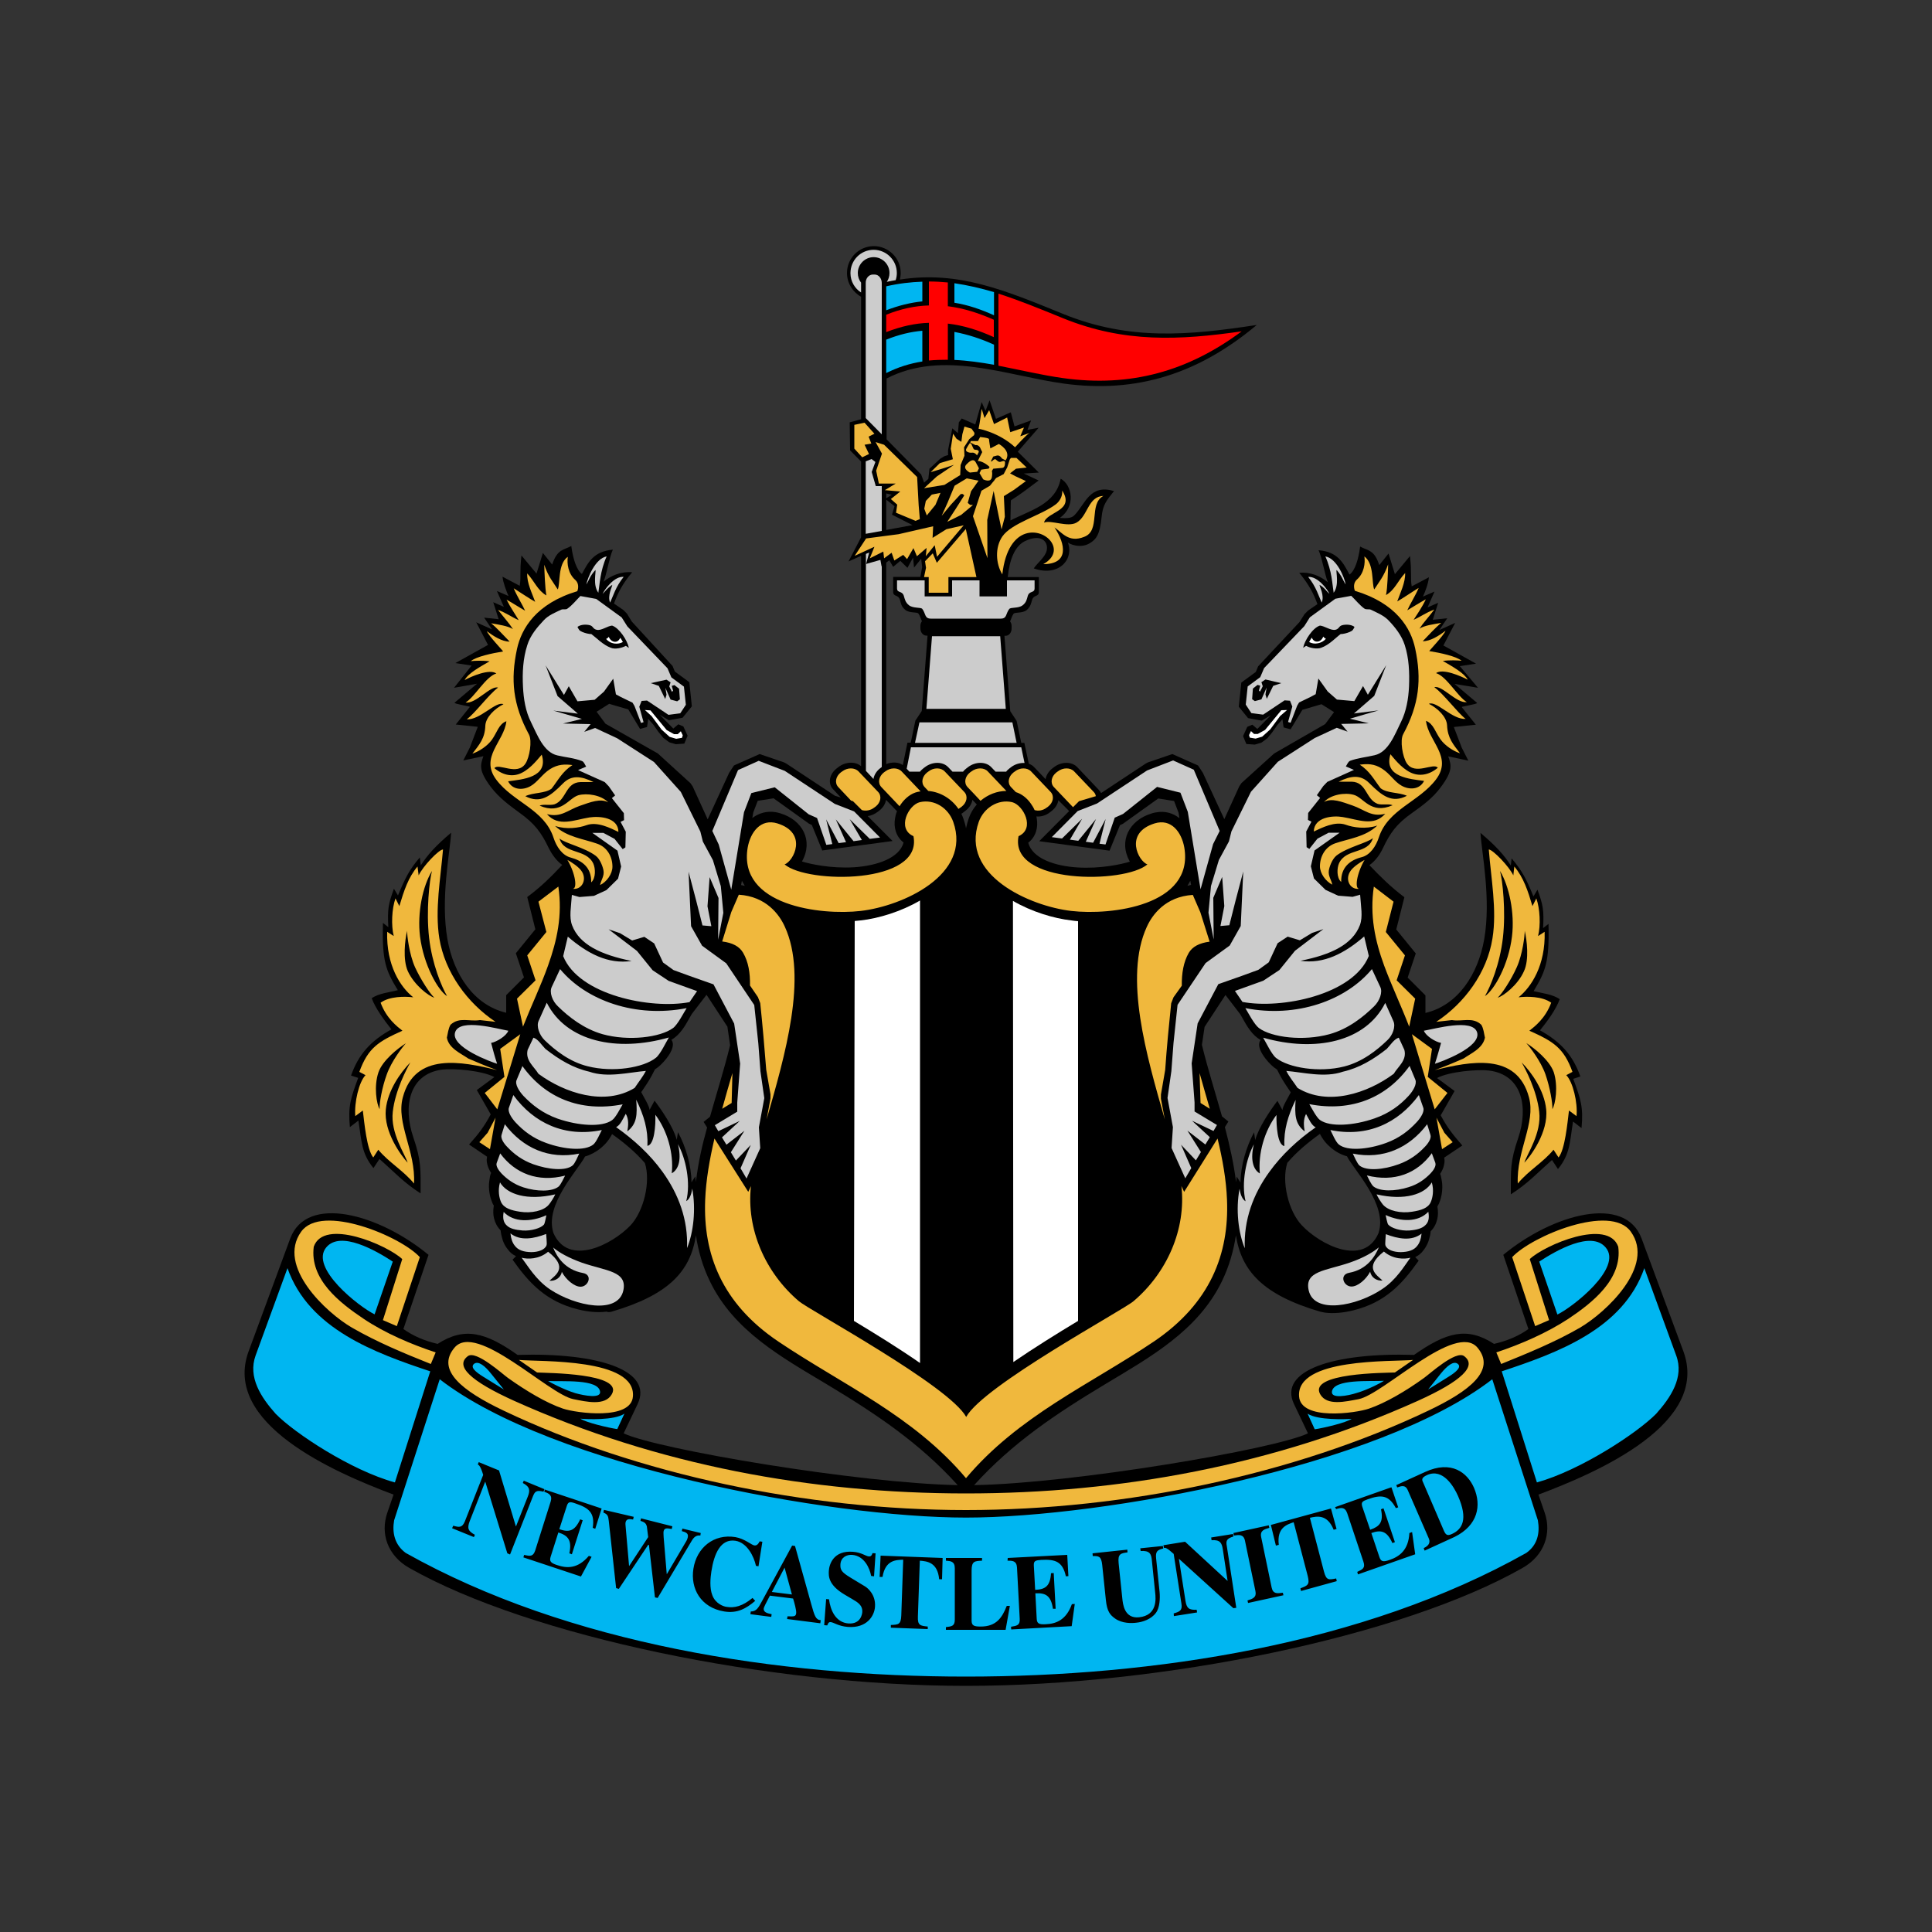
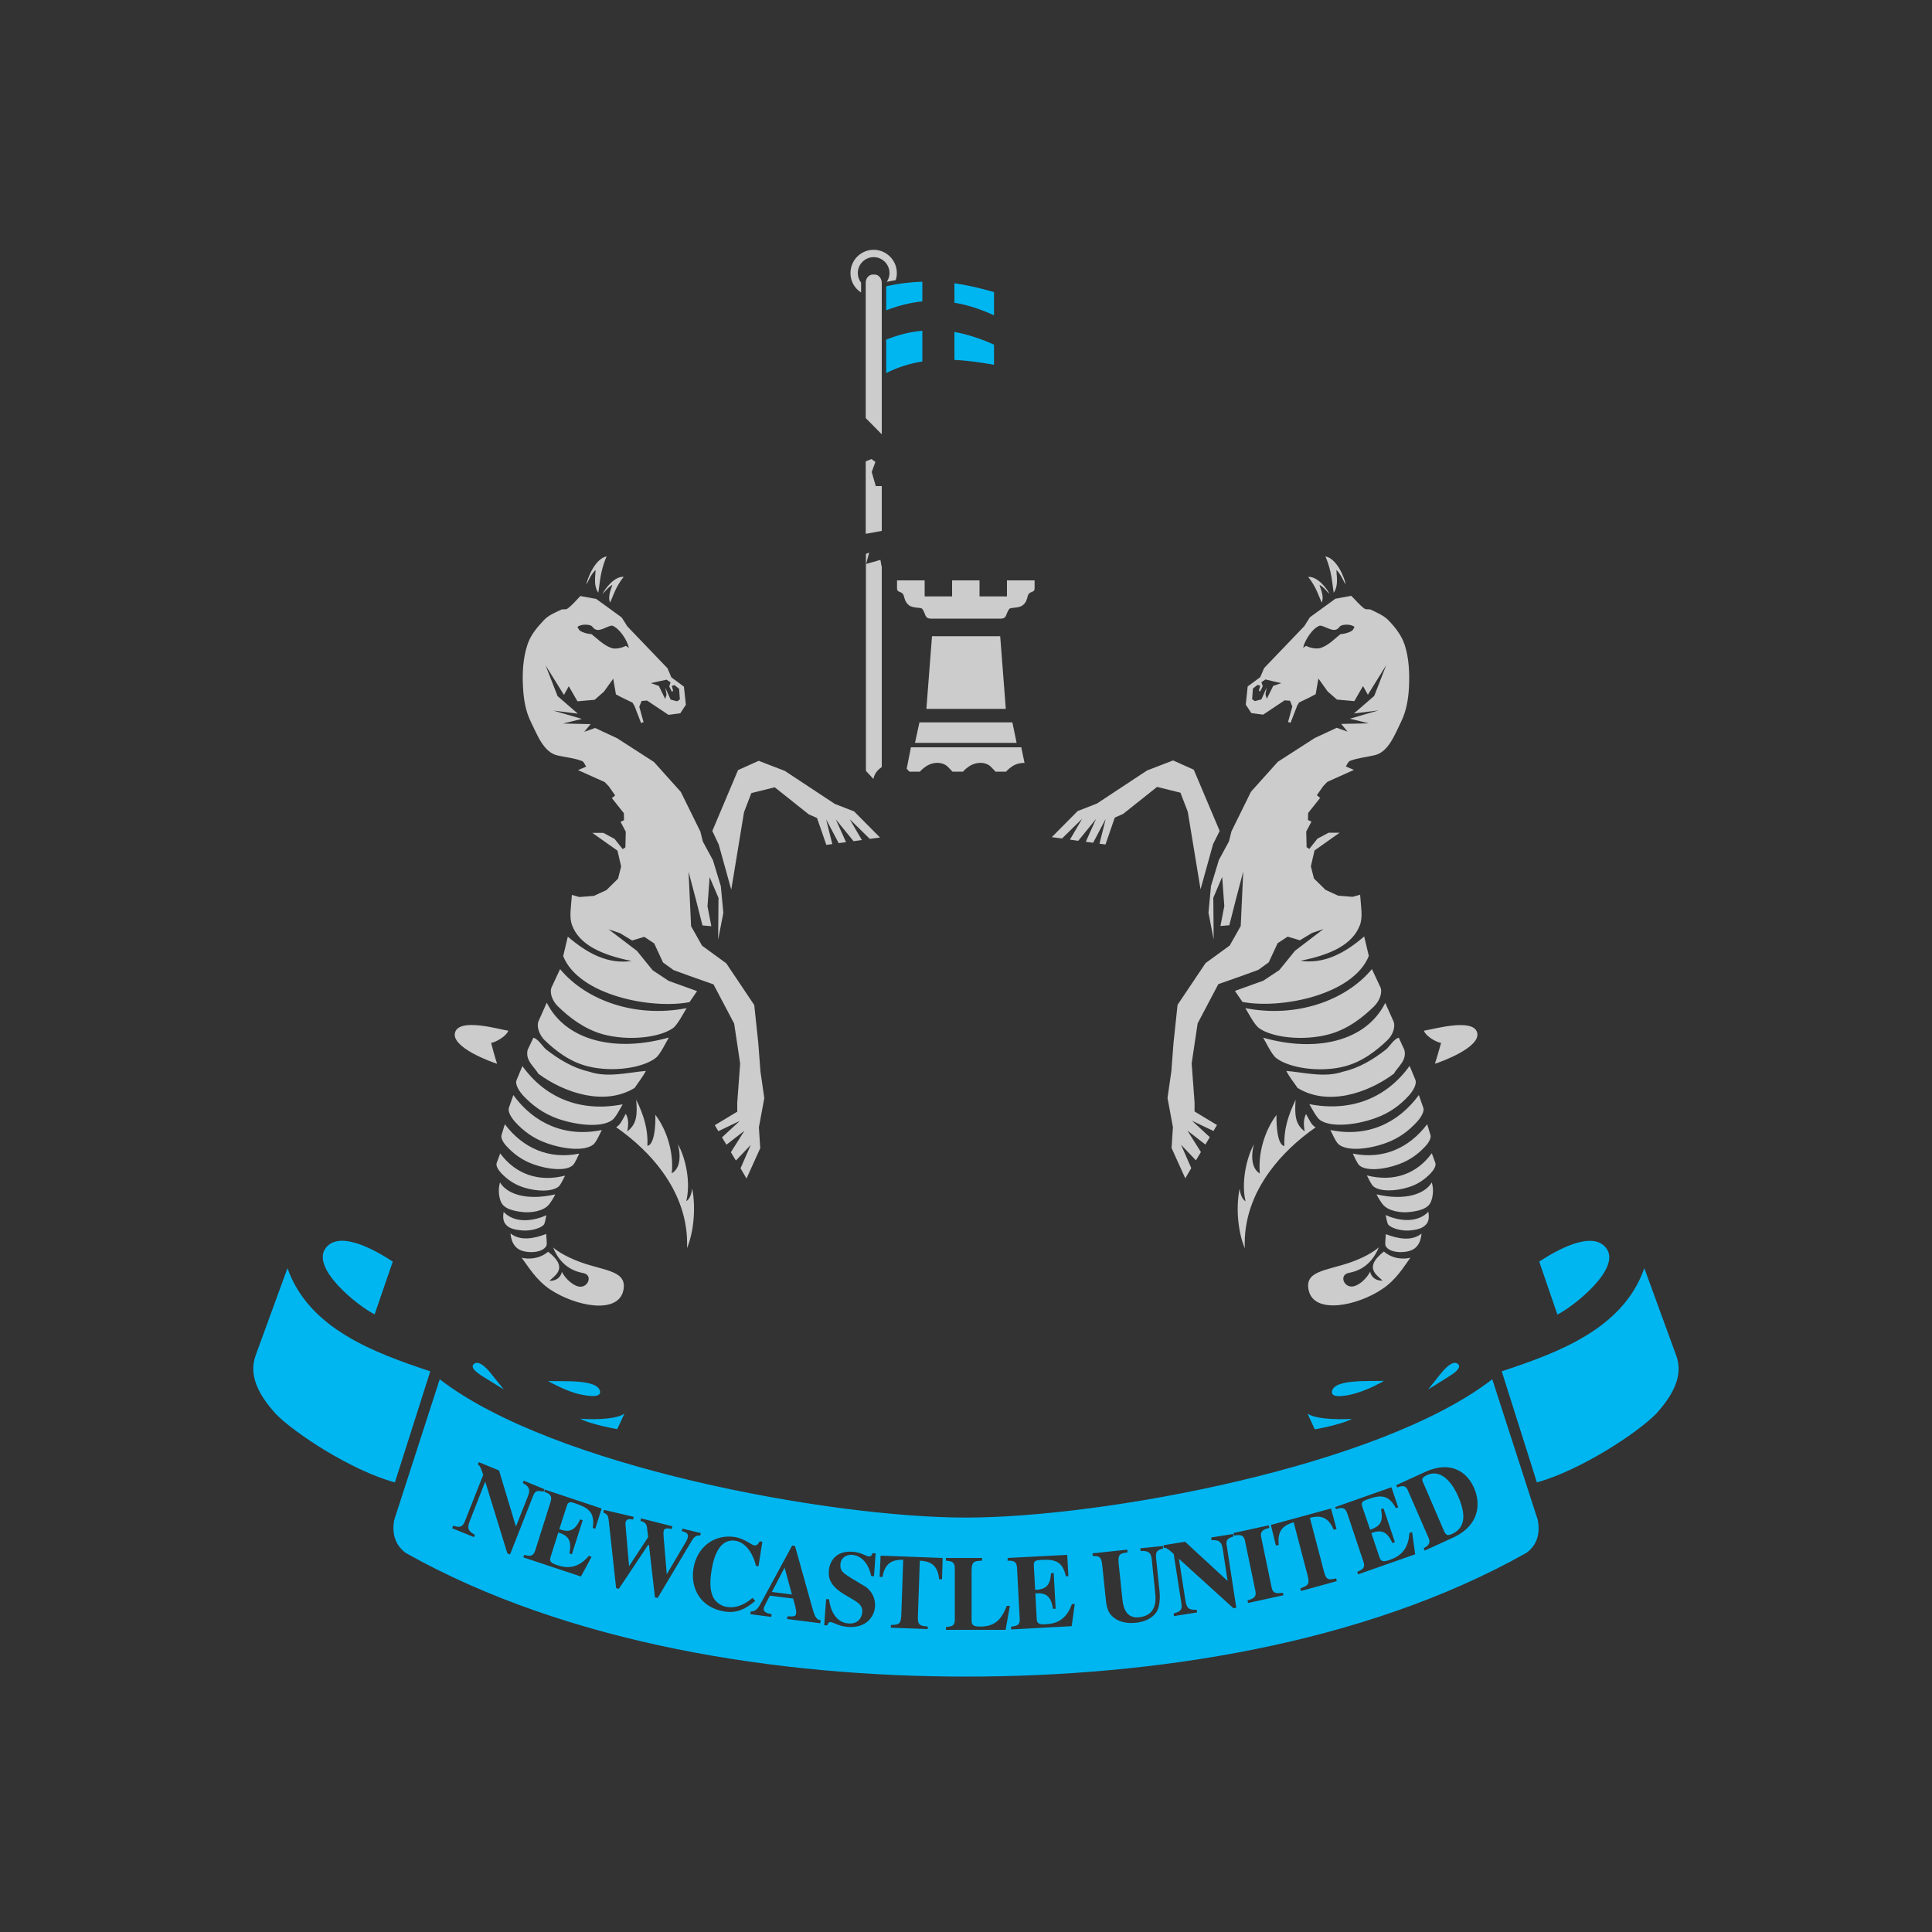
<svg xmlns="http://www.w3.org/2000/svg" version="1.1" id="katman_1" x="0px" y="0px" viewBox="0 0 1000 1000" style="enable-background:new 0 0 1000 1000;" xml:space="preserve">
  <rect x="0" y="0" width="1000" height="1000" fill="#333333" stroke="none" />
  <style type="text/css">
	.st0{fill-rule:evenodd;clip-rule:evenodd;}
	.st1{fill-rule:evenodd;clip-rule:evenodd;fill:#CCCCCC;}
	.st2{fill-rule:evenodd;clip-rule:evenodd;fill:#FFFFFF;}
	.st3{fill-rule:evenodd;clip-rule:evenodd;fill:#00B6F1;}
	.st4{fill-rule:evenodd;clip-rule:evenodd;fill:#F0B83D;}
	.st5{fill-rule:evenodd;clip-rule:evenodd;fill:#FF0000;}
</style>
  <g>
-     <path class="st0" d="M316.6,678.9c29.7-8.7,40.8-21,43.6-39.5c1.2,7.9,3.4,15.9,7.2,23.7c12.4,25.8,37.2,39.4,60.7,53.5   c25.3,15.2,47.9,30.3,67.6,52.1c-51.7-1-155.7-18.6-172.9-26.8l7.2-15.1c8.4-17.6-20.6-26.8-62.1-25.5   c-16.6-11.7-27.4-14.7-41.4-5.7c-6.9-1.6-12.8-4.2-17.7-7.7l13-38.4c-25.7-21.2-63.1-31.5-71.6-8.4l-21.5,58.3   c-13.8,37.3,43.8,62.5,75,74.2l-3.3,9.6c-3.5,10.4,0,21.9,11.5,28.4c62.5,35.4,186.1,61,288.1,61s225.5-25.5,288-61   c11.5-6.5,15.1-18.1,11.6-28.4l-3.3-9.6c31.2-11.7,88.8-36.9,75-74.2l-21.6-58.3c-8.5-23-45.9-12.8-71.6,8.4l13,38.4   c-5,3.6-10.9,6.1-17.8,7.7c-14-9.1-24.7-6-41.4,5.7c-41.5-1.3-70.5,8-62.1,25.5l7.2,15.1c-17.1,8.2-121.2,25.9-172.8,26.8   c19.7-21.8,42.3-36.9,67.6-52.1c23.4-14.1,48.2-27.7,60.7-53.5c3.8-7.9,6-15.8,7.2-23.7c2.9,18.5,14,30.8,43.6,39.5l0,0   c0,0,0,0,0,0c0.8,0.2,1.6,0.3,2.4,0.5c4.6,0.6,9.7,0.1,14.9-1.2c16.4-4.1,25.1-13.5,33.7-25.7l-1.8-1.8c1.9-1,3-1.8,4.4-3.7h0   c1-1.3,1.9-2.9,2.5-4.6c0.5-1.6,1-3.3,1.1-5.1c1.7-1.7,2.8-3.7,3.4-6.2c0.5-2,0.5-4.2,0.1-6.6c0.2-0.5,0.5-1,0.8-1.5l0,0   c1-2.3,1.9-5.8,1.7-9.8l0,0c0-0.5-0.1-1.3-0.3-2.4c-0.2-1-0.3-1.8-0.5-2.5l-0.1-0.2h0l0,0l-0.2-0.5c0.9-1.4,1.7-2.9,2-4.5v0   c0.2-0.8,0.3-1.6,0.3-2.3c0-0.5-0.1-1.1-0.2-1.6l9.4-6.3c-4.8-5.5-7.7-9.1-11.2-15.6l7.2-12.6l-9.1-6.7c6.3-3.4,21.2-4.6,26.9-3.9   c17.3,2.2,20.5,19.1,15.1,35c-4.2,12.2-3.8,16.5-3.8,29.1c9-5.8,13.3-10.7,21.3-17.8l3.1,4.7c6.4-7.8,6.1-14.2,7.8-24.6l4.4,3.4   c1-10.9-0.4-14.9-4.3-25.5l3.7-1.2c-3.9-11-10.1-17.9-20.9-23.9c3.7-4.6,8.2-10.6,10.2-16.1c-3.6-2.6-9.1-3.1-13.5-4.2   c6.1-10.2,8.2-14.9,7.7-34.8l-2.8,2.2c0.5-9.2,0-12-2.9-19.9l-2.1,3.5c-3.6-8.9-5.9-13.4-11.3-19.7L782,448   c-3.5-5.5-7.8-10.2-15.7-16.9c0.6,10.4,5.6,34.2,1.9,55.2c-3.2,18-13.5,34-30.4,38l0-9.1l-9.2-9.2l4.2-12.5l-10.1-12.4l4.2-16.7   c-6.9-5.2-12.3-10.5-18.1-16.6c3.1-2.2,5.4-5.4,7-8.8c3.8-8,7-12.5,15.2-18.3c5.2-3.7,10.5-7.5,14.7-13.2c6.6-8.8,5.4-11.6,3.9-16   l10.4,2.2l-3.4-6.7l-4.1-10.7l11.4-1.2l-7.3-9.1c-0.4-0.3,8.5-1.6,7.9-2.2l-11.6-9.8L765,356l-9.4-11.2l8.4-1.3l-16.9-9.4l6.1-11.7   l-8.2,3.7l4.1-6.1l-7.5,0.8l2.8-8.8l-5.5,2.4l3.6-8.2l-6,2.6c1.3-2.8,2.8-6.9,3.1-10l-8.9,4.7c-0.8-4.6,0.1-7-0.9-15.7l-7.8,9.4   l-3.3-10.7l-4.8,6c-2.6-8.1-5.9-7.4-9.9-9.6c-0.9,6.9-2.7,12.5-5.5,14.5c-3.3-6.2-6.1-11.8-16-12.6c1.9,4.2,3.1,12.3,4.8,16.6   c-3.8-3.2-9.1-5.5-14.8-4.9c5.1,6.2,7.4,10.7,9.4,16.2l-4.8,3.3l-1.9,1.9l-2.6,4.1l-21.4,22.9l-1.2,2.9l-7.5,5.5l-1.3,12.5l4.8,5.9   l7.1,1.3l4.7-2.8l-7,7.1l-2.6-2.2l-2.6,1.1l-2.2,4.8l1.7,4.1l4.4,0.3l3.4-1l3.1-2.3l2.6-3.2l2.6-3.7l2.6-2.9l0.3,2.3l0.3,1.9l3.6,1   l6.1-10.1l9.9-2.9l6.5,4.1l-4.6,6.2L659.5,390l-16.9,15.3l-1.1,1.6l-7.8,17.1L622.6,400l-2.5-3.8l-13.3-5.9l-12.6,4.3l-1.3,0.7   l-23,15.2c-0.3-0.6-0.7-1.2-1.2-1.7l-11.1-11.7c-2.8-3-8.2-3-12.1,0l-0.9,0.7c-1.9,1.5-3.1,3.5-3.4,5.5l-5.9-6.2   c-0.7-0.8-1.7-1.4-2.8-1.8l-2.3-10.8h-1.6l-2.4-11.4l-3.3-5l-3-39h0.6c1.7,0,3.1-1.7,3.1-3.7V324c0-0.9-0.3-1.7-0.8-2.4   c0.6-1,0.8-2.5,1.8-3.9c0.8-1,4.6-0.1,6.9-2c1.9-1.7,2.2-3.5,2.6-4.8c0.8-3.4,3.6-1.7,3.6-4.5v-7.7h-16.1   c0.9-8.9,3.6-15.9,8.7-18.5c8.4-4.2,12.4,0,11.5,4.6c-0.7,3.6-5.3,7-6.7,9.4c12.2,4.4,21-4,17.6-13.5c0.4,0.7,6.3,3.5,11.3,0.5   c3.3-2,5.3-4.3,6.2-13.6c0.6-6.4,2.5-8.5,6.4-13.4c-12.6-3.9-14.9,6.9-20.6,12.6c-1.7,1.7-4.7,1.4-7.5,1.3   c8.5-5.9,6.5-17.1,0.5-20.3c-2.6,13.4-16.1,16.4-26,21.6l0.2-10.4c5.7-3.6,9-6.3,14.4-10.3l-7.7-3.6l7.8-0.5l-10.9-10.8l10.8-12.4   l-5.8,1.1l1.9-4.9l-8.6,3.1l-1.9-7.3l-7.7,3.4l-3.3-9.6l-2.1,5.5l-2-4.6l-3.3,11.6l-7-3.1l-1.5,2l-0.5,5.6l-2.9-2.5l-2.2,11.4   l0,1.9l0.1,0.5l-1.9,0.6l-2.2,1.3l-5.6,5.2l-0.6,5.3l-2.2,1.9l-1.5-4.2l-17.9-18.2v-31.5c29.1-15,62-1.5,91.4,2.6   c38.4,5.3,70.3-5.3,100.2-30.3c-35.3,5.4-66,8.2-100.2-5.7c-30-12.2-54.2-22.5-84.5-17.8c0.2-1.1,0.4-2.2,0.4-3.4   c0-7.7-6.3-13.9-13.9-13.9c-7.7,0-13.9,6.2-13.9,13.9c0,5.3,3,9.9,7.3,12.3V217l-5.9,1.6l0.2,14.5l5.7,5.8v39.2l-6.5,12.5l6.5-2.9   v108.9c-2.9-2.6-8-2.4-11.7,0.4l-0.9,0.7c-3.9,3-4.7,7.9-1.9,10.8l4,4.3l-3-0.9l-25.1-16.6l-1.3-0.7l-12.6-4.3l-13.3,5.9l-2.5,3.8   l-11.1,24.1l-7.8-17.1l-1.1-1.6L340.5,390l-27.1-15.4l-4.6-6.2l6.5-4.1l9.9,2.9l6.1,10.1l3.6-1l0.3-1.9l0.3-2.3l2.6,2.9l2.6,3.7   l2.6,3.2l3.1,2.3l3.4,1l4.4-0.3l1.7-4.1l-2.2-4.8l-2.6-1.1l-2.6,2.2l-7-7.1l4.7,2.8l7.1-1.3l4.8-5.9l-1.3-12.5l-7.5-5.5l-1.2-2.9   L327,321.7l-2.5-4.1l-1.9-1.9l-4.8-3.3c2-5.5,4.3-10.1,9.4-16.2c-5.7-0.5-11,1.7-14.8,4.9c1.7-4.2,2.9-12.4,4.8-16.6   c-9.9,0.9-12.7,6.4-16,12.6c-2.7-2-4.6-7.6-5.5-14.5c-4,2.2-7.2,1.5-9.9,9.6l-4.8-6l-3.3,10.7l-7.8-9.4c-1,8.8-0.1,11.2-0.9,15.7   l-8.9-4.7c0.3,3.1,1.9,7.2,3.1,10l-6-2.6l3.6,8.2l-5.5-2.4l2.8,8.8l-7.5-0.8l4.1,6.1l-8.2-3.7l6.1,11.7l-16.9,9.4l8.4,1.3L235,356   l11.9-2.1l-11.6,9.8c-0.6,0.6,8.2,1.9,7.9,2.2l-7.3,9.1l11.4,1.2l-4.1,10.7l-3.4,6.7l10.4-2.2c-1.5,4.5-2.7,7.2,3.9,16   c4.3,5.6,9.5,9.4,14.7,13.2c8.1,5.8,11.4,10.4,15.2,18.3c1.7,3.4,4,6.6,7,8.8c-5.8,6.2-11.2,11.5-18.1,16.6l4.2,16.7l-10.1,12.4   l4.2,12.5l-9.2,9.2l0,9.1c-16.9-4-27.2-20-30.4-38c-3.7-21,1.3-44.7,1.9-55.2c-7.9,6.7-12.1,11.3-15.7,16.9l-0.5-4.1   c-5.4,6.3-7.6,10.7-11.3,19.7l-2.1-3.5c-2.9,7.9-3.4,10.7-2.9,19.9l-2.8-2.2c-0.5,19.9,1.5,24.6,7.7,34.8   c-4.4,1.2-9.9,1.6-13.5,4.2c2,5.4,6.5,11.4,10.2,16.1c-10.8,6-17,12.9-20.9,23.9l3.7,1.2c-3.9,10.6-5.3,14.6-4.3,25.5l4.4-3.4   c1.7,10.4,1.4,16.8,7.8,24.6l3.1-4.7c8,7,12.3,12,21.3,17.8c0-12.5,0.4-16.9-3.8-29.1c-5.4-15.9-2.2-32.8,15.1-35   c5.7-0.7,20.6,0.5,26.9,3.9l-9.1,6.7l7.2,12.6c-3.5,6.5-6.3,10.1-11.2,15.6l9.3,6.3c-0.1,0.5-0.1,1.1-0.2,1.6   c0,0.7,0.1,1.5,0.3,2.3v0c0.4,1.6,1.1,3.1,2,4.5l-0.2,0.5l0,0h0l-0.1,0.2c-0.2,0.7-0.4,1.5-0.5,2.5c-0.2,1-0.2,1.8-0.3,2.4l0,0   c-0.2,4,0.7,7.5,1.7,9.8l0,0c0.2,0.5,0.5,1.1,0.8,1.5c-0.4,2.4-0.4,4.6,0.1,6.6c0.6,2.4,1.7,4.5,3.4,6.2c0.2,1.8,0.6,3.5,1.1,5.1   c0.6,1.7,1.4,3.3,2.5,4.6h0c1.4,1.9,2.4,2.7,4.4,3.7l-1.8,1.8c8.6,12.2,17.4,21.6,33.7,25.7c5.2,1.3,10.4,1.8,14.9,1.2   C315,679.3,315.8,679.1,316.6,678.9C316.6,678.9,316.6,678.9,316.6,678.9L316.6,678.9L316.6,678.9z M476.4,298.6h-14.1v7.7   c0,2.9,2.8,1.1,3.6,4.5c0.4,1.4,0.6,3.2,2.6,4.8c2.2,1.9,6.1,1,6.9,2c1,1.4,1.2,2.9,1.8,3.9c-0.5,0.7-0.8,1.5-0.8,2.4v1.4   c0,2,1.4,3.7,3.1,3.7h0.6l-3,39l-3.3,5l-2.4,11.4h-1.7l-2.4,11.6c-2.3-1.6-5.6-1.7-8.6-0.5V291.2l1.6-1.2l2,3.4l3.7-3.1l3.7,3.6   l2.9-5.3l0.5,5.2l3.7-4.6l0.5,4.3L476.4,298.6z M458.7,274.3v-15.7l4.3,3.4l-1.3,4.4l10.6,5.4L458.7,274.3z M458.7,257.9v-2.5   l2.9,0.7L458.7,257.9z M553.4,419.8l-15.5,15.6l36.4,4.9l5.4-13.2l1.5-0.7l18.3-13.1l8.2,1.3l2.3,6l0.5,2.9   c-3.3-2.6-7.4-3.9-12.2-3c-0.8,0.1-1.6,0.3-2.4,0.6h0c-11.4,3.5-17.1,14.2-11.1,24.9c-4.5,1.4-15.2,3.7-26.9,3   c-12.1-0.7-23.5-4.7-25.7-12.8c3.9-3,5.3-7.9,4.4-12.7c0-0.3-0.1-0.6-0.2-0.9c2.4,0.2,5-0.5,7.1-2.2l0.9-0.7   c1.9-1.5,3.1-3.5,3.4-5.5L553.4,419.8z M505.6,416.4c-0.9,1-1.7,2.1-2.4,3.3c-0.7,1.2-1.3,2.5-1.8,3.9l0,0l0,0v0   c-0.6,1.7-1,3.4-1.4,5.1c-0.3-1.7-0.8-3.4-1.4-5.1v0v0l0,0c-0.3-0.8-0.6-1.6-1-2.4c0.5-0.3,1-0.6,1.4-1l0.9-0.7   c1.9-1.5,3.1-3.5,3.4-5.5L505.6,416.4z M464.3,419.9c-0.5,1.1-0.8,2.3-1,3.5c-0.9,4.8,0.5,9.7,4.4,12.7c-2.2,8-13.6,12-25.7,12.8   c-11.7,0.7-22.4-1.6-26.9-3c6-10.8,0.3-21.4-11.1-24.9h0c-0.8-0.2-1.7-0.5-2.4-0.6c-4.8-0.8-8.9,0.5-12.2,3l0.5-2.9l2.3-6l8.2-1.3   l18.3,13.1l1.5,0.7l5.4,13.2l36.4-4.9l-12.9-12.9c1.8-0.2,3.6-1,5.2-2.2l0.9-0.7c1.9-1.5,3.1-3.5,3.4-5.5L464.3,419.9z    M360.2,611.8c-0.1-1-0.2-1.9-0.3-2.9l-2,3.1c0-8.4-2.9-18.5-7-26l-0.6,4c-1.7-6.4-7.7-15.3-11.5-20.3l-2.6,4.8   c0-1.9-3.1-6.8-4.3-9.2c1.5-2.2,4.1-6,5.4-8.5l1.7-3.3c0.6-0.4,1.2-0.8,1.7-1.2h0v0l0,0c3.1-2.5,9.9-10.2,6.8-14.1   c4.4-2.5,7-7,9.5-11.5c0.6-1,1-1.7,1.1-1.9l7.6-9.9l10.8,16.5l1.4,9.6c-3,12.3-6.9,24.6-10.4,37l-0.1,0.1l-3.2,2.6l1.8,2.9   C363.4,592.8,361.3,602.3,360.2,611.8L360.2,611.8z M383.6,458.1l0.4-2.2c0.5,0.9,1,1.8,1.5,2.6L383.6,458.1z M622.1,540.8   c3,12.3,6.9,24.6,10.4,37l0.1,0.1l3.2,2.6l-1.8,2.9c2.5,9.5,4.6,19,5.8,28.5c0.1-1,0.2-1.9,0.3-2.9l2,3.1c0-8.4,2.9-18.5,7-26   l0.6,4c1.7-6.4,7.7-15.3,11.5-20.3l2.6,4.8c0-1.9,3.1-6.8,4.3-9.2c-1.5-2.2-4.1-6-5.4-8.5l-1.7-3.3c-0.6-0.4-1.2-0.8-1.7-1.2h0v0   l0,0c-3.1-2.5-9.9-10.2-6.8-14.1c-4.4-2.5-7-7-9.5-11.5c-0.6-1-1-1.7-1.1-1.9l-7.6-9.9l-10.8,16.5L622.1,540.8z M616.1,455.9   c-0.5,0.9-1,1.8-1.5,2.6l1.9-0.5L616.1,455.9z M713.5,638.3c-7.7,17.6-30.3,5.9-39.7-4.1c-6.9-7.3-10.6-22.5-7.5-32.3   c4.8-5.7,10.9-10.7,16.9-15c2.7,5.5,8.1,10,14,11.6C700.5,605.3,718.5,623.5,713.5,638.3L713.5,638.3z M286.5,638.3   c-5-14.7,13-33,16.3-39.7c5.9-1.7,11.3-6.1,14-11.6c6.1,4.3,12.2,9.4,17,15c3.1,9.7-0.6,25-7.5,32.3   C316.8,644.2,294.3,655.8,286.5,638.3L286.5,638.3z" />
    <path class="st1" d="M475.9,373.9h48.1l2.2,10.6h-52.6L475.9,373.9z M451.8,142.1h0.9c2.1,0,3.7,2,3.7,4.4v78.3l-8.3-8.4h0v-69.9   C448,144.1,449.7,142.1,451.8,142.1L451.8,142.1z M456.4,251.6v23.2l-8.3,1.5v-37.5l3-1.2l2,1.5l-1.9,5.2l2.1,7.3H456.4z    M456.4,292.9V397c0,0,0,0,0,0l-0.9,0.7c-1.9,1.5-3.1,3.5-3.4,5.5l-3.9-4.2V286.7l1.7-0.7l-1.6,5.9l7.4-2.1l0.6,3.4L456.4,292.9z    M452.2,129.3c6.6,0,12,5.4,12,12c0,1.3-0.2,2.5-0.6,3.7c-1.5,0.2-3.1,0.6-4.6,0.9c0.9-1.3,1.4-2.9,1.4-4.6c0-4.5-3.7-8.2-8.2-8.2   c-4.5,0-8.2,3.7-8.2,8.2c0,1.9,0.6,3.6,1.7,5v5.1c-3.3-2.1-5.5-5.8-5.5-10C440.2,134.6,445.6,129.3,452.2,129.3L452.2,129.3z    M742.7,550.6c1.5-4.6,1.8-6,3.2-10.8c-2.7-0.4-7.9-3.5-8.9-6.3c5.5-0.9,25-6.5,27.5,0.7C767.1,542,745.4,549.8,742.7,550.6   L742.7,550.6z M290.4,315.6c1-0.5,2.3,0.1,3.2-0.5c2.6-1.8,4.6-4.4,6.8-6.6l8.2,1.5l13.2,9.6l2.9,4.6l20.8,21.7l2,4.7l6.5,4.8   l1,9.4l-2.9,4.4l-6.1,0.8l-11.1-7.4l-2.8,0.2l-1.2,3l2.2,8l-1.3,0.4l-3.4-8.8l-1-1.7l-6-2.9l-2.6-1.4l-1.4-8.1l-4.8,6.7l-4.8,4.2   l-8.9,0.8l-4.5-7.8l-2.5,4.5l-9.5-15.3l6.2,15.9l10.5,9.1l-12.7-1.6l14.8,4.3l-9.8,2.4l14.3,0.3l-3.3,4l5.6-2l11.4,5.3l19.1,12.3   l13.9,15.5l10.1,20.5l1.3,5.2l5.2,9.6l4.1,13.5l1.3,13.8l-2.7,13.9l0.2-21.6l-4.6-10.8l-1.1,15.1l2,10.3l-4.6-0.4l-3.3-13   l-3.9-14.8l1.3,28.2l5.7,10.1l12.5,9.1l14.5,21.6l2.1,19.8l1.1,14.5l2,13.9l-2.8,15.1l0.7,10.8l-7.1,15.7l-3.1-5.3l5.3-12.1   l-7.7,8.1l-2.6-4.3l7-11.1l-9.3,7.2l-2.3-3.8l9.2-8.5l-11.1,5.3l-1.8-3.1l11.6-7l0-4.7l1.5-20.2l-3.1-20.7l-10.7-20.3l-12.2-4.3   l-8.5-3.1l-5.4-3.9l-4.6-9.9l-5.1-3.4l-6.3,1.9l-6.3-3.8l-5.9-2l14.7,11.2l8.1,10l8.3,5.5l14.7,5.3l-3.9,5.7   c-20,3.8-57.3-3.6-65.4-23.8l2.4-10.1c10.1,8.7,20.8,14.4,33,12.6c-15.7-3.2-27-8.4-30.8-18.5c-1.6-4.3-0.5-9.3-0.1-15.7l3.9,1.1   l7.5-0.6l6.5-3l6-5.9l1.6-6.3l-1.9-8.2l-13-9.2h5.7l5.8,3.1l4.2,5.3l1.4-0.9l0.2-8.1l-2.7-5.1l1.8-0.9l-0.1-3.6l-6.2-7.8l1.7-1.4   l-3.3-4.7l-2.1-2.2l-13.8-6.2l4.2-1.8c-0.7-1-1.1-2.5-2.2-2.9c-4.1-1.6-8.5-1.9-12.7-2.9c-7.1-1.6-10.4-10.6-13.6-17.1   c-2.9-5.7-3.9-12.2-4.2-18.4c-0.4-7.2,0-14.7,2.2-21.5c1.5-5,5-9.2,8.6-13C283.9,318.4,287.3,317.1,290.4,315.6L290.4,315.6z    M270,651c3.1,0.8,8.9,0.9,13.7-3.1c10.6,8.2,3.9,12,0.7,15c2.9,0.3,5.9-1.5,6.4-4.6c2,3.9,6.5,7.8,9.8,7.7c4-0.1,6.3-6.2,1.1-7.1   c-9.3-1.7-13.5-8.4-15.4-13.2c2.9,2.5,8,5.4,15,7.9c12.5,4.3,23.6,4.3,21.3,14.5c-2.9,12.3-24.6,8.1-37.9-0.7   C277.3,662.4,273.2,655.2,270,651L270,651z M281.9,538.4c-2.7-2.6-4.4-7.2-3.1-10l4.2-9.4c10.1,20.1,36.2,25.7,63.2,18   c-1.4,2.3-4.4,8.7-6.7,10.5c-6.5,5.2-22.3,7.7-35.3,4.4C294.8,549.6,287.3,543.6,281.9,538.4L281.9,538.4z M273.1,543.4l3-6.3   c2.4,0.7,4.3,3.9,6.2,5.8c7,5.5,14.3,9.9,22.7,11.8c9.4,3.3,20.7,0.3,29.3-0.4c-1.6,3.1-3.9,5.9-5.8,8.8   c-15.5,9.5-36.2,2.7-49.8-7.3C276.4,552,271.8,548.9,273.1,543.4L273.1,543.4z M270.9,567.2c-2.2-2.4-4.5-6-3.5-8.2l3-7.2   c11.6,16.2,29.7,24.1,51.9,19.8c-1.1,1.8-3.6,6.9-5.5,8.2c-5.3,3.8-17.5,2.9-28.2-0.8C280.8,576.2,275.4,571.9,270.9,567.2   L270.9,567.2z M266.8,580.9c-2-2.2-4.1-5.4-3.4-7.5l2.3-6.6c10.7,14.7,26.8,22,45.8,18.1c-0.9,1.7-2.8,6.2-4.4,7.5   c-4.4,3.5-15,2.6-24.4-0.8C275.7,589.1,270.8,585.2,266.8,580.9L266.8,580.9z M262.6,593.7c-1.8-1.8-3.6-4.5-3-6.3l1.7-5.5   c9.3,12.3,22.8,18.4,38.5,15.2c-0.7,1.4-2.2,5.2-3.5,6.2c-3.6,2.9-12.5,2.1-20.3-0.7C270.2,600.5,266,597.3,262.6,593.7   L262.6,593.7z M259.5,607.3c-1.5-1.6-3-3.9-2.4-5.4l1.8-4.9c7.7,10.4,19.5,15.1,33.6,11.5c-0.7,1.2-2.2,4.7-3.4,5.7   c-3.4,2.7-11.2,2.6-18.1,0.4C266,613,262.4,610.3,259.5,607.3L259.5,607.3z M269.2,627.2c-4.6-0.7-8.4-1.8-9.9-5.1   c-0.9-2.1-1.7-5.9-0.5-10.1c3.6,6.1,13.9,9.6,28.6,6.2c-0.6,1.4-2.3,4.1-3.3,5.3C281.4,626.8,274.9,628.1,269.2,627.2L269.2,627.2z    M270.5,636.9c-3.8-0.3-6.6-1-8.2-2.6c-1.7-1.5-2.2-3.8-1.6-7c5.2,5.5,14.1,5.3,22.1,1.7c-0.2,0.7-0.7,4.2-1.3,4.9   C279.9,635.7,275,637.2,270.5,636.9L270.5,636.9z M274.9,648.1c-3.7-0.1-6.7-0.9-8.5-3.4c-1.2-1.5-1.9-3.5-2.2-6.3   c5.2,4.1,12.2,2.7,18.5,0.3c0,0.9,0.5,5,0.2,5.8C282.1,646.9,278.6,648.1,274.9,648.1L274.9,648.1z M324.7,585.6   c5-3.9,5.2-8.6,4.6-16.4c4,8.2,6.2,15.5,5.8,23.9c3.6-0.6,4.3-10.4,4.1-16.1c6.2,8.2,9.6,20,8.5,30.3c3.7-2.1,5.1-7.4,3.2-15.1   c4.1,7.5,6.7,19.9,4.3,29.5c2-1.1,2.8-4.3,3.1-6.5c2,10.8,0.6,22.9-2.7,30.8c0.6-14.7-4.4-28-12.7-39.5c-6.4-8.9-14.8-16.6-24-23.1   c2.2-1,3.5-4.3,5-6.9C325.6,579.5,325.2,582.6,324.7,585.6L324.7,585.6z M288.8,520.9c-2.9-2.7-4.6-7.3-3.2-10.1l4.3-9.2   c13.5,16.3,39.1,25.4,65.5,20.2c-1.4,2.2-4.6,8.5-7,10.3c-6.7,4.9-23.1,6.9-36.5,3.2C302.1,532.5,294.3,526.3,288.8,520.9   L288.8,520.9z M303.5,302.5c0.5-3.1,4.6-13.5,10.5-14.5c-3.4,7.5-3.6,14.6-4.3,18.8c-3-4.1-1.1-10.8-1.5-11.8   C305.2,298.3,304.9,300.3,303.5,302.5L303.5,302.5z M311.9,307.4c1-2.3,6.1-9.3,10.9-8.8c-4.1,5-5.6,10.3-7,13.3   c-1.6-3.6,1.2-8.3,1.1-9.2C314.1,304.6,313.4,306,311.9,307.4L311.9,307.4z M298.9,324.5c2.1-1.7,5.9-1.2,6.9-0.7   c1.2,0.5,1.2,1.8,3.1,2.2c2.4,0.5,5.5-2,7.9-2.2c3.7,1.2,7.9,7.6,8.7,11.5c-0.6-0.2-0.9-0.7-1.6-1c-2,1.1-5.6,1.9-7.7,1   c-4.1-1.5-7.4-5.1-10.1-7.1c-1.1,0-3.1-0.4-4.7-1.1C299.7,326.4,299.6,325.8,298.9,324.5L298.9,324.5z M336.8,353.6l8.2-1.8   l2.1,1.4l-0.7,2.1l1.4,2.8l0.6-0.6l-0.7-2.5l1.4-0.4l2.4,1.9l0.4,5.5l-1.4,1l-3.4-0.9l-2.7-6.1l0.6,3.6l-0.7,2.2L341,355   L336.8,353.6z M368.7,430.1l13.3-31.5l10.7-4.8l13.5,5.2l25.9,17.1l10,3.9l13.4,13.5l-5.3,0.7l-10.4-10.2l6.3,10.8l-4.3,0.6   l-9.2-11.3l5.3,11.8l-3.8,0.5l-6.5-12.3l3.2,12.8l-3.1,0.4l-4.8-13.9l-4.3-1.9l-17.6-14l-12.1,3l-3.8,9.9l-6.6,40.1l-6.5-23.4   L368.7,430.1z M257.3,550.6c-2.7-0.8-24.4-8.6-21.7-16.4c2.5-7.3,22-1.6,27.5-0.7c-1,2.8-6.3,5.9-8.9,6.3   C255.5,544.6,255.8,546,257.3,550.6L257.3,550.6z M631.3,430.1l-3.4,6.8l-6.5,23.4l-6.6-40.1l-3.8-9.9l-12.1-3l-17.6,14l-4.3,1.9   l-4.8,13.9l-3.1-0.4l3.2-12.8l-6.5,12.3l-3.8-0.5l5.3-11.8l-9.2,11.3l-4.3-0.6l6.3-10.8l-10.4,10.2l-5.3-0.7l13.4-13.5l10-3.9   l25.9-17.1l13.5-5.2l10.7,4.8L631.3,430.1z M663.2,353.6L659,355l-3.3,6.7l-0.7-2.2l0.6-3.6l-2.7,6.1l-3.4,0.9l-1.4-1l0.4-5.5   l2.4-1.9l1.4,0.4l-0.7,2.5l0.6,0.6l1.4-2.8l-0.7-2.1l2.1-1.4L663.2,353.6z M701.1,324.5c-0.7,1.3-0.8,1.9-2.5,2.6   c-1.6,0.7-3.6,1.1-4.7,1.1c-2.7,2-5.9,5.6-10.1,7.1c-2.2,0.8-5.8,0.1-7.7-1c-0.7,0.3-1,0.7-1.6,1c0.8-3.9,4.9-10.3,8.7-11.5   c2.4,0.2,5.5,2.6,7.9,2.2c1.9-0.4,1.9-1.7,3.1-2.2C695.2,323.3,699,322.8,701.1,324.5L701.1,324.5z M688.1,307.4   c-1.6-1.4-2.2-2.9-5.1-4.7c-0.1,0.9,2.7,5.5,1.1,9.2c-1.4-3-2.9-8.3-7-13.3C682,298.2,687.2,305.1,688.1,307.4L688.1,307.4z    M696.5,302.5c-1.5-2.2-1.8-4.2-4.7-7.5c-0.4,1,1.5,7.8-1.5,11.8c-0.7-4.2-0.9-11.3-4.3-18.8C692,289,696.1,299.4,696.5,302.5   L696.5,302.5z M711.2,520.9c-5.5,5.4-13.3,11.7-23.1,14.4c-13.5,3.7-29.9,1.7-36.5-3.2c-2.4-1.8-5.6-8-7-10.3   c26.4,5.2,52-3.9,65.5-20.2l4.3,9.2C715.8,513.5,714.1,518.1,711.2,520.9L711.2,520.9z M675.3,585.6c-0.5-3-0.8-6.1,0.7-9   c1.5,2.6,2.8,5.9,5,6.9c-9.2,6.4-17.6,14.2-24,23.1c-8.3,11.4-13.3,24.8-12.7,39.5c-3.3-7.9-4.8-20-2.7-30.8   c0.3,2.2,1.1,5.3,3.1,6.5c-2.3-9.6,0.3-22,4.3-29.5c-1.9,7.7-0.5,13,3.1,15.1c-1-10.3,2.4-22.1,8.6-30.3   c-0.1,5.7,0.5,15.5,4.1,16.1c-0.4-8.4,1.9-15.8,5.8-23.9C670.1,577,670.3,581.8,675.3,585.6L675.3,585.6z M725.1,648.1   c-3.8,0-7.2-1.2-8-3.5c-0.3-0.8,0.2-4.9,0.2-5.8c6.3,2.4,13.3,3.8,18.5-0.3c-0.3,2.8-1,4.8-2.2,6.3   C731.8,647.2,728.8,648,725.1,648.1L725.1,648.1z M729.5,636.9c-4.5,0.3-9.4-1.2-11-3.1c-0.5-0.7-1.1-4.1-1.3-4.9   c8,3.6,16.9,3.8,22.1-1.7c0.6,3.3,0.1,5.5-1.6,7C736.1,635.8,733.3,636.6,729.5,636.9L729.5,636.9z M730.8,627.2   c-5.7,0.9-12.2-0.4-15-3.7c-1-1.2-2.7-3.9-3.3-5.3c14.7,3.4,25-0.1,28.6-6.2c1.2,4.2,0.4,8-0.5,10.1   C739.2,625.4,735.4,626.5,730.8,627.2L730.8,627.2z M740.5,607.3c-2.9,3-6.5,5.7-11.5,7.2c-6.9,2.2-14.7,2.3-18.1-0.4   c-1.2-1-2.7-4.4-3.4-5.7c14.2,3.6,26-1,33.6-11.5l1.8,4.9C743.5,603.5,742,605.7,740.5,607.3L740.5,607.3z M737.4,593.7   c-3.4,3.6-7.6,6.8-13.4,8.9c-7.9,2.9-16.7,3.6-20.3,0.7c-1.2-1-2.8-4.8-3.5-6.2c15.7,3.2,29.2-2.9,38.5-15.2l1.7,5.5   C741,589.2,739.2,591.9,737.4,593.7L737.4,593.7z M733.2,580.9c-4,4.3-8.9,8.2-15.8,10.7c-9.4,3.4-20,4.3-24.4,0.8   c-1.6-1.2-3.5-5.8-4.4-7.5c19,3.9,35-3.4,45.8-18.1l2.3,6.6C737.4,575.4,735.3,578.7,733.2,580.9L733.2,580.9z M729.1,567.2   c-4.4,4.8-9.9,9-17.7,11.7c-10.6,3.7-22.9,4.6-28.2,0.8c-1.9-1.4-4.4-6.4-5.5-8.2c22.1,4.3,40.3-3.6,51.9-19.8l3,7.2   C733.5,561.2,731.3,564.8,729.1,567.2L729.1,567.2z M726.9,543.4c1.4,5.5-3.3,8.6-5.5,12.4c-13.6,10.1-34.2,16.9-49.8,7.3   c-1.9-2.9-4.3-5.7-5.8-8.8c8.6,0.7,19.9,3.7,29.3,0.4c8.4-1.9,15.7-6.3,22.7-11.8c1.9-2,3.8-5.1,6.2-5.8L726.9,543.4z M718.1,538.4   c-5.4,5.2-12.9,11.2-22.3,13.6c-13,3.3-28.8,0.7-35.3-4.4c-2.3-1.8-5.3-8.2-6.7-10.5c27,7.7,53.1,2.2,63.2-18l4.2,9.4   C722.5,531.3,720.9,535.8,718.1,538.4L718.1,538.4z M730,651c-3.1,4.2-7.2,11.4-14.7,16.3c-13.2,8.8-35,13-37.9,0.7   c-2.4-10.2,8.8-10.2,21.3-14.5c7-2.4,12.1-5.4,15-7.9c-2,4.8-6.1,11.5-15.4,13.2c-5.2,1-2.9,7,1.1,7.1c3.4,0.1,7.8-3.8,9.8-7.7   c0.5,3.1,3.5,4.9,6.4,4.6c-3.2-3-9.8-6.8,0.7-15C721.1,651.9,726.9,651.8,730,651L730,651z M709.6,315.6c3.1,1.5,6.5,2.9,8.9,5.3   c3.6,3.7,7,8,8.6,13c2.2,6.8,2.5,14.3,2.2,21.5c-0.3,6.3-1.4,12.8-4.2,18.4c-3.2,6.5-6.5,15.5-13.6,17.1c-4.2,1-8.7,1.4-12.7,2.9   c-1.1,0.5-1.5,1.9-2.2,2.9l4.2,1.8l-13.8,6.2l-2.1,2.2l-3.3,4.7l1.7,1.4l-6.2,7.8l-0.1,3.6l1.8,0.9l-2.7,5.1l0.2,8.1l1.4,0.9   l4.2-5.3l5.8-3.1h5.7l-13,9.2l-1.9,8.2l1.6,6.3l6,5.9l6.5,3l7.5,0.6l3.9-1.1c0.4,6.3,1.5,11.3-0.1,15.7   c-3.8,10.1-15.1,15.4-30.8,18.5c12.2,1.8,22.9-3.9,33-12.6l2.4,10.1c-8.1,20.2-45.4,27.6-65.4,23.8l-3.9-5.7l14.7-5.3l8.3-5.5   l8.1-10l14.7-11.2l-5.9,2l-6.3,3.8l-6.3-1.9l-5.2,3.4l-4.6,9.9l-5.4,3.9l-8.5,3.1l-12.2,4.3l-10.7,20.3l-3.1,20.7l1.5,20.2l0,4.7   l11.6,7l-1.8,3.1l-11.1-5.3l9.2,8.5l-2.3,3.8l-9.3-7.2l7,11.1l-2.6,4.3l-7.7-8.1l5.3,12.1l-3.1,5.3l-7.1-15.7l0.7-10.8l-2.8-15.1   l2-13.9l1.1-14.5l2.1-19.8l14.5-21.6l12.5-9.1l5.7-10.1l1.3-28.2l-3.9,14.8l-3.3,13l-4.6,0.4l2-10.3l-1.1-15.1l-4.6,10.8l0.2,21.6   l-2.7-13.9l1.3-13.8l4.1-13.5l5.2-9.6l1.3-5.2l10.1-20.5l13.9-15.5l19.1-12.3l11.4-5.3l5.6,2l-3.3-4l14.3-0.3l-9.8-2.4l14.8-4.3   l-12.7,1.6l10.5-9.1l6.2-15.9l-9.5,15.3l-2.5-4.5l-4.5,7.8l-9-0.8l-4.8-4.2l-4.8-6.7l-1.4,8.1l-2.6,1.4l-6,2.9l-1,1.7l-3.4,8.8   l-1.3-0.4l2.2-8l-1.2-3l-2.8-0.2l-11.1,7.4l-6.1-0.8l-2.9-4.4l1-9.4l6.5-4.8l2-4.7l20.8-21.7l2.9-4.6l13.2-9.6l8.2-1.5   c2.3,2.2,4.3,4.8,6.8,6.6C707.3,315.7,708.6,315.1,709.6,315.6L709.6,315.6z M471.5,386.8h57.1l1.7,8.1c-2.4-0.1-4.9,0.6-7,2.2   l-0.9,0.7c-0.6,0.5-1.2,1-1.6,1.6h-5.5l-2.2-2.3c-2.8-3-8.2-3-12.1,0l-0.9,0.7c-0.6,0.5-1.2,1-1.6,1.6h-5.5l-2.2-2.3   c-2.8-3-8.2-3-12.1,0l-0.9,0.7c-0.6,0.5-1.2,1-1.6,1.6h-5.5l-1.4-1.5L471.5,386.8z M481.8,320.2c-3.3,0-2.6-2.6-4.4-5   c-0.7-1-4.6-0.2-6.9-1.9c-1.9-1.5-2.2-3.3-2.6-4.6c-0.8-3.2-3.6-1.5-3.6-4.2v-4.1h14.3v8.3h14.2v-8.3h7.1h7.1v8.3h14.2v-8.3h14.3   v4.1c0,2.7-2.8,1-3.6,4.2c-0.4,1.3-0.6,3.1-2.6,4.6c-2.2,1.7-6.1,0.9-6.9,1.9c-1.9,2.4-1.1,5-4.4,5H500H481.8z M482.4,329.3h35.3   l2.9,37.6h-41.1L482.4,329.3z" />
-     <path class="st2" d="M666.2,367.5l-3.6,3.1l-5.1,6.9l-4.2,3.8l-3.4,1l-3-0.5l-0.4-1.3l1-2.1l1.6,1.5h1.9l3.8-2.1l8.4-10.2   L666.2,367.5z M476.2,466.1v239.4c-10.6-7.4-23.1-15.1-34.2-21.8l0.4-207c1.1-0.1,2.2-0.2,3.1-0.3   C454.7,475.4,466.5,471.8,476.2,466.1L476.2,466.1z M558,476.8v206.9c-10.8,6.5-23,14.1-33.5,21.3l-0.2-238.7   c9.6,5.6,21.2,9.1,30.2,10.1C555.6,476.6,556.8,476.7,558,476.8L558,476.8z M322.4,332.3c-0.4-0.7-0.8-1.5-1.4-2.2   c0,0-0.7,2.2-2.8,2.1c-2.3-0.2-3.1-2.6-3.1-2.6c-0.3,0.5-1,1-1.4,1.1c1,1.2,2.4,2.1,4.4,2.4C319.6,333.3,321.2,333,322.4,332.3   L322.4,332.3z M333.8,367.5l2.9,0.2l8.4,10.2l3.8,2.1h1.9l1.6-1.5l1,2.1l-0.4,1.3l-3,0.5l-3.4-1l-4.2-3.8l-5.1-6.9L333.8,367.5z    M677.6,332.3c1.2,0.7,2.9,1,4.3,0.7c1.9-0.3,3.4-1.2,4.4-2.4c-0.5-0.1-1.1-0.7-1.4-1.1c0,0-0.8,2.5-3.1,2.6   c-2.1,0.1-2.8-2.1-2.8-2.1C678.4,330.8,678,331.6,677.6,332.3L677.6,332.3z" />
    <path class="st3" d="M500,867.8c96.8,0,205.6-16.5,290-64c5.9-4.2,7.1-10.4,6-16.9l-23.6-73C714.2,759,570.9,785.5,500,785.5   S285.8,759,227.6,713.9l-23.6,73c-1.1,6.4,0.2,12.6,6,16.9C294.4,851.2,403.2,867.8,500,867.8L500,867.8z M323.2,731.7   c-5.2,3.6-19.8,2.9-22.8,2.6c2.9,2,14.4,4.7,19.1,5.4L323.2,731.7z M689.4,720.3c-0.5,3.8,8.1,2.2,12.8,0.7   c5.9-1.7,13.3-5.6,14.1-6.3C709.1,715.1,690.3,713.6,689.4,720.3L689.4,720.3z M676.8,731.7l3.7,8.1c4.7-0.7,16.2-3.4,19.1-5.4   C696.6,734.6,682,735.2,676.8,731.7L676.8,731.7z M796.7,653l9.4,27.4c7.9-3.8,34-24.2,25-34.7C823.7,636.8,805.4,647.3,796.7,653   L796.7,653z M777.3,709.8l18.2,57.5c22.6-6.3,51.8-25.5,61.7-35.5c7.5-8.4,14.6-18.9,10.4-30.2l-16.5-45.2   C840.1,688,806.1,700.2,777.3,709.8L777.3,709.8z M739.2,719.2l10.4-6.5c4.4-2.7,7-5.2,4.9-6.8c-2.2-1.7-5.6,1.2-8.7,5L739.2,719.2   z M310.6,720.3c-0.9-6.7-19.7-5.1-26.9-5.5c0.8,0.6,8.2,4.5,14.1,6.3C302.5,722.4,311.1,724,310.6,720.3L310.6,720.3z M260.8,719.2   l-6.7-8.3c-3-3.8-6.5-6.7-8.7-5c-2.1,1.7,0.5,4.1,4.9,6.8L260.8,719.2z M222.7,709.8c-28.8-9.6-62.8-21.9-73.9-53.4l-16.5,45.2   c-4.1,11.3,2.9,21.8,10.4,30.2c9.9,10.1,39.1,29.3,61.7,35.5L222.7,709.8z M203.3,653c-8.7-5.7-27-16.2-34.4-7.4   c-8.9,10.6,17.1,30.9,25,34.7L203.3,653z M409.9,825.3l-3.8-13.9l-6.6,12.6L409.9,825.3z M747.4,792.4c0.9,2,1.7,2.7,4.1,1.6   c5.5-2.5,8.4-7.7,3.2-19.6c-2-4.6-7.7-14.7-16.1-10.9c-3.1,1.4-2.6,2.6-2,3.8L747.4,792.4z M234.6,789.7c3.1,0.9,4.6,1.1,6-2.2   l9.5-24.1c-1.4-4.6-2.2-5.1-2.8-5.4l0.5-1.2l10.5,4.3l8.7,28.9l0.1,0l6.1-15.4c1.2-3.1,1.2-5-2.6-7l0.5-1.2l10.7,4.4l-0.5,1.3   c-3.8-1-4.5,0-5.5,2.5l-11.8,30l-1.4-0.6L251.2,767l-0.1,0l-8,20.4c-1.4,3.7-0.8,5.1,2.7,7l-0.5,1.2l-11.3-4.6L234.6,789.7z    M736.9,801.3c3.1-1.4,3.4-3.3,2.6-5.1l-10.8-24.8c-1.3-3.1-3.5-2.2-5.5-1.5l-0.5-1.2l14.9-6.8c13.7-6.3,21.9,0.4,25.3,8.1   c4,9.2,2.1,19.5-10,25.5l-15.5,7.1L736.9,801.3z M691,780.1l29.2-10.3l3.5,10.4l-1.2,0.4c-3.7-6.9-7.7-7-14.5-4.6   c-2.8,1-3.6,1.5-2.9,3.8l4.1,12c4.9-1.7,7-3.9,5.6-10.6l1.3-0.5l5.9,17.5l-1.3,0.5c-2.8-6.3-5.9-7-10.9-5.2l4.2,12.5   c0.8,2.3,1.9,2.6,5.3,1.4c4.9-1.7,9.7-4.9,10.2-13.9l1.4-0.5l1.6,11.5l-29.6,10.4l-0.4-1.3c2.8-1.3,4.3-2,3.2-5.3l-8.4-25.1   c-1.2-3.4-3.4-2.8-5.7-2.1L691,780.1z M691.9,818.4l-18.5,5.1l-0.3-1.4c3.7-1.4,4.9-1.8,3.8-6.3l-7.3-27.9   c-3.6,1.2-8.8,2.9-7.7,11.7l-1.5,0.4l-2.6-10.7l31.1-8.5l2.9,10.6l-1.5,0.4c-3.3-8.2-8.7-7-12.3-6.2l7.3,27.9   c1.2,4.5,2.4,4.3,6.3,3.5L691.9,818.4z M664.3,825.7l-18.3,4l-0.3-1.3c2.8-0.9,4.8-1.6,4.1-4.9l-5.4-26c-0.7-3.5-3.2-3.1-5.7-2.7   l-0.3-1.3l18.3-4l0.3,1.3c-2.4,0.7-5,1.3-4.2,4.9l5.4,26c0.7,3.4,2.9,3.1,5.8,2.7L664.3,825.7z M607.5,835.1c3.1-0.9,4.6-1.5,4-5.1   l-4-25.7c-3.5-3.2-4.4-3.3-5.1-3.1l-0.2-1.4l11.2-1.8l21.9,20.2l0.1,0l-2.5-16.4c-0.5-3.2-1.4-4.9-5.8-4.6l-0.2-1.4l11.3-1.8   l0.2,1.3c-3.7,1.1-3.9,2.4-3.4,5l4.9,31.9l-1.5,0.2l-28.1-25.5l-0.1,0l3.4,21.7c0.6,3.9,1.9,4.8,5.8,4.6l0.2,1.4l-12,1.9   L607.5,835.1z M602.1,801.5c-2.9,0.7-4.1,1.4-3.7,5.1l1.8,17.4c0.3,3.2,0.1,8.2-1.9,10.8c-2.4,3.3-6.9,4.8-10.1,5.1   c-2.3,0.3-7.4,0.5-11.1-2.2c-2.5-1.8-4.1-3.6-4.7-9.5l-1.9-18.2c-0.5-4.6-1.8-4.6-4.9-4.6l-0.1-1.4l18-1.9l0.1,1.4   c-3.5,0.5-5.1,0.7-4.6,5.6l1.9,18.2c0.3,3.1,1.1,10.6,8.7,9.8c9.4-1,8.7-9.4,8.3-12.9l-1.7-16.6c-0.3-3.4-1.2-5.1-5.8-4.8l-0.2-1.4   l11.7-1.2L602.1,801.5z M521.6,806.4l30.8-1.6l0.6,11l-1.3,0.1c-1.7-7.7-5.5-8.9-12.8-8.5c-2.9,0.2-3.9,0.5-3.8,2.8l0.7,12.7   c5.1-0.2,7.8-1.8,8.2-8.6l1.4-0.1l1,18.5l-1.4,0c-1-6.8-3.8-8.3-9.1-8l0.7,13.2c0.1,2.4,1.2,3,4.6,2.8c5.2-0.2,10.6-2,13.6-10.4   l1.5-0.1l-1.6,11.5l-31.3,1.7l-0.1-1.4c3-0.5,4.7-0.7,4.5-4.1l-1.4-26.5c-0.2-3.6-2.4-3.6-4.9-3.6L521.6,806.4z M520.5,843.6h-30.9   v-1.4c3-0.4,4.6-0.5,4.6-3.9v-26.6c0-3.6-2.2-3.7-4.6-3.9v-1.4h18.7v1.4c-3.8,0.2-5.4,0.2-5.4,5.1v25.9c0,2.6,1.2,3.1,4.7,3.1   c8.1,0,11.1-4.6,13.5-10.7h1.6L520.5,843.6z M480.2,843.2l-19.1-0.7l0-1.4c3.9-0.2,5.2-0.2,5.4-4.9l1-28.9   c-3.8,0.1-9.3,0.2-10.7,8.9l-1.5,0l0.5-11l32.1,1.2l-0.3,11l-1.5,0c-0.8-8.8-6.3-9.3-10-9.6l-1,28.9c-0.2,4.6,1.2,4.8,5.1,5.2   L480.2,843.2z M450.9,815.7c-0.7-3.9-3.5-10.4-9.8-10.9c-2.8-0.2-5.8,1.2-6.1,4.8c-0.2,3,0.7,4.2,5.1,6.9l7.6,4.6   c1.7,1,5.6,4.5,5.2,10.5c-0.3,4.8-4.2,11.2-14,10.5c-5.1-0.4-7.3-2.4-9-2.5c-1.1-0.1-1.4,0.9-1.7,1.7l-1.6-0.1l1-13.5l1.5,0.1   c0.7,5.6,3.4,12,10.1,12.5c6.4,0.4,7-5,7.1-5.7c0.3-3.7-2.2-5.2-5.5-7.1l-3.4-2c-8.9-5.2-8.5-9.9-8.4-12.4   c0.2-3.4,2.4-10.7,12.5-9.9c4.3,0.3,6.7,2.3,8.2,2.4c1.2,0.1,1.6-0.7,1.9-1.7l1.6,0.1l-0.8,11.9L450.9,815.7z M424.6,840.2   l-17.2-2.2l0.2-1.4c3.3,0.1,4.3,0.2,4.5-1.6c0.2-1.4-1-5.7-1.6-7.6l-12-1.5c-1.9,3.7-3.1,5.8-3.2,6.7c-0.2,2.1,2.3,2.5,4.1,2.9   l-0.2,1.4l-10.8-1.4l0.2-1.4c2.9,0,3.9-1.8,6-5.7l15.4-28.4l1.5,0.2l8.4,30.1c1.7,6.1,2.3,8.1,4.9,8.3L424.6,840.2z M390.9,828.6   c-4.6,3.9-9.2,6.6-16,5.5c-12.3-2-17.6-12-16-22.1c1.7-11,10.6-18.2,21.7-16.4c4.8,0.8,8.4,4.1,9.8,4.3c1.4,0.2,2.1-0.8,2.8-2.1   l1.4,0.2l-2,12.7l-1.3-0.2c-1.1-5-4.6-12-10.6-13c-7.7-1.2-11.1,6.7-12.5,15.9c-0.5,3.3-1,8.5,0.5,12.3c1.6,4.3,5.7,5.8,7.3,6   c4.1,0.7,8.3-0.3,13.5-4.6L390.9,828.6z M362.5,794.8c-1.9-0.3-3.3,0.7-4.4,2.6l-17.7,29.7l-1.4-0.3l-3.1-27.1l-0.4-0.1l-15.2,22.8   l-1.4-0.4l-3.8-34.8c-0.3-2.8-0.7-3.4-2.8-4.3l0.3-1.4l15.4,3.6l-0.3,1.4c-1.9-0.3-3.4-0.5-3.9,1.4c-0.1,0.5-0.1,1.2,0,1.9   l1.8,20.7l0.1,0l9.8-14.9l-0.7-5.6c-0.4-1.3-0.9-2.1-3.3-2.8l0.3-1.3L348,790l-0.3,1.4c-2.3-0.4-3.8-0.7-4.2,1.1   c-0.2,0.7,0,2,0,3.1l1.6,19.1l0.1,0l9.9-16.8c0.3-0.5,0.6-1,0.9-2.2c0.5-2.2-1.3-2.7-3.1-3.2l0.3-1.3l9.5,2.3L362.5,794.8z    M282,771l29.4,9.8l-3.3,10.5l-1.3-0.5c1.2-7.8-2-10.3-8.9-12.6c-2.8-1-3.8-1-4.5,1.2l-3.9,12.1c4.9,1.7,7.9,1.2,10.8-5.1l1.3,0.5   l-5.6,17.6l-1.3-0.5c1.4-6.7-0.6-9.2-5.7-10.8l-4,12.6c-0.7,2.3,0,3.2,3.4,4.3c5,1.7,10.6,2,16.4-4.8l1.4,0.5l-5.5,10.2l-29.8-9.9   l0.4-1.3c3,0.7,4.6,1,5.7-2.2l8-25.3c1.1-3.5-1-4.3-3.3-5.2L282,771z" />
-     <path class="st4" d="M217.3,650.7l-11.9,35.7l-7.2-3.1l10-31.6c-7.8-7.3-40.6-21.4-45.8-6.4c-2.2,16.9,13.4,29,25.8,37.3   c11.2,7.5,24.6,13.2,37.3,17.4l-2.5,6c-13.8-5.5-27.8-11.3-40.8-18.8c-13.3-7.7-39.2-31.8-26.3-49.7   C166.4,622.8,207.3,639.8,217.3,650.7L217.3,650.7z M257.4,574.2l-6.5-8.5l10.2-8.3l-2.2-14.5l10.4-7.6L257.4,574.2z M478.3,298.6   l1-4.7l-0.5-3.4l4-4.1l2.1,4.9l15-17.5l5.5,24.9h-14.5v8.1h-10.2v-8.1H478.3z M523.3,237h2.8l5.3,5l-5.5,0.6l-3.1,2.4l2.6,1.4   l5.6,2.6l-6.1,4.5l-5.3,3.3l0.5,10.7l-1.7,6.5l-1.5-7l-2.6-12.9l-3.3,15l0.1,19.8l-7.5-21.7l4.4-13.2l4.4-2.6l1.7-2.1   c0.3-0.2,0.5-0.5,0.7-0.9l0.8-1l3.9-2l1.4-2.7l0.4-0.7l1.4-4.3L523.3,237z M506.7,242.4l-0.9,1.8l-3.8,0.4c0,0-4.1-2-1.7-4.3   c2.3-2.4,3.8-2.7,4.7-1.1C505.9,240.8,506.7,242.4,506.7,242.4L506.7,242.4z M520.2,239.5c0.1-1.3-1.1-0.9-2.2-0.5   c-1,0.4-1.9-0.6-2.6-1.2c-0.7-0.6-2.1,1.1-2.1,1.1l-0.4-0.2l1.2-2.4c0,0,0.4-0.1,1.9-0.5c1.5-0.4,2.6,1.5,2.6,1.5l1.9,1   c3.3-4.9-3.5-8.5-3.5-8.5l-4.4,2.3c0,0-0.7-4.1-0.7-4.8c0-0.7-4.6-1.1-4.6-1.1l-1.1,2.1l-3.7,0l-0.3,0.7l2.7,1.4   c1.4-0.3,2.3,1.1,2.3,1.1l1.2,2.5l-2.3,4.6c3.1,0.1,6.1,3.1,6.1,3.1l-0.5,0.9c-0.1,0-0.1,0-0.2,0c-1.9,0.2-3.6,0.5-3.6,0.5   l-0.9,1.8l1.9,3.2c0,0,4,2.1,4.5-1.2c0.2-1.3,0.2-2.3,0-3.1l0.7-1.2c0,0,3.4-0.3,4.5-0.4C519.9,242.2,520.2,240.8,520.2,239.5   L520.2,239.5z M505.7,235.7c0,0-1.1-1.6-2.5-1.4c-1.5,0.2-3.8-0.5-3.1-1.9c0.7-1.4,1.9-3.1,1.9-3.1l0.7,0.4l1.1,2.4   c0,0,0.2,0.7,1.1,0.7c0.9,0,2.1,0.4,1.6,1.4C506,235.1,505.7,235.7,505.7,235.7L505.7,235.7z M506.5,221.9c0,0,10.6,1.9,18.9,9.6   c0,0,5.9-6.6,7.5-7.4l-4.8,1.7l1.9-4.5l-7.1,2.4l-1.6-7.6l-6.8,3.4l-2.5-7.2l-2.4,4.1l-1.5-4.8   C508.1,211.7,507.2,218.9,506.5,221.9L506.5,221.9z M475.5,261.5l0.6,7.2l-2.2,0.9l-10.1-4.2l0.6-4.2l-3.3-2.9l4.9-3.9l-8-0.7   l5.6-3.4l-8.7,0l-1.4-6.7l3-8.8l-3.3-6l4.4,1.4l17.1,16.7L475.5,261.5z M486.8,255.1l-2.6,6.2l-4.5,5.5l-1.3-3.5l0.8-4l3.1-3.3   L486.8,255.1z M506.5,248.8l-3.9,5.5l-1.7,6l1.2,1l1.5,0.1l-6.1,5.1l-7.2,3.6l4.3-6.6l4.5-7.1l-0.8-0.7h-1l-5.1,5.5l-4.8,5.8   l3.1-6.9l3.6-8.7l6.3-3.8L506.5,248.8z M504.4,224.1l-0.2,1.1l-2.5,2.1l-2.7,4.2l0.2,4.4l-2,4.8l-0.2,5.2l-8.2,5.1l-10.5,1.7   l6.6-6.1l8.9-6l-5.2,1.7l-6.9,2.1l4.8-4.7l6.7-2l-1.1-5.4l1.2-7.8l1.8,2.6l2.5,1.6l0.5-3.9l1.1-4l3.7,1.1L504.4,224.1z    M452.6,224.5l-3,1.5l1.4,3.6l-3.5,0.6l2.3,4.8l-3.5,1.7l-4.1-4.5l0-12.3l5.3-1.1L452.6,224.5z M483,272.4l-0.3,6l7.2-4.5l8.9-2   L485,288.2l-1.2-6l-4.6,5.7l0.4-4.3l-5,4.3l-1.8-4.2l-3.3,5.7l-2-2.2l-4.6,2.9l-1.4-4l-3.9,2.9l-0.4-3.5l-7,3.5l2.4-6l-10.2,4.7   l5.9-9l16.8-2.2L483,272.4z M540.4,270.5c3.6-1.5,12.2,2.6,16.8,0c5.9-3.3,5.9-13.6,13.9-13.8c-7.8,4.2-1.2,18-10,21.2   c-8,3.2-11.5-2.4-15.3-4.9c5.8,8.7,7.6,19-5.8,19c12.4-6.9,1.2-19.1-9.1-15.8c-5.4,1.7-10.6,7.8-12.1,21.1   c-3.4-5.5-3.9-13.9,0-19.6c4.8-7,20-10.9,27.6-16.6c2.6-2,3.6-4.8,3.4-7.2C556.6,264.6,541.7,264.8,540.4,270.5L540.4,270.5z    M527.2,432.8c-5,25.1,55.1,24.7,66.7,14.6c-4.6-1.5-12.3-16.2,3.7-21.2c8.7-2.7,14,4.6,15.4,12.5c5.1,30.1-37.9,35.2-58.5,32.8   c-21.6-2.5-57.6-18.6-47.9-46.1c2.6-7.2,9.9-11.9,17.3-10.2C529.7,416.7,536,428.9,527.2,432.8L527.2,432.8z M533.7,399.3   c3.4,3.5,6.7,7.1,10.1,10.6c2,2.1,1.4,5.5-1.3,7.6c-0.2,0.2-0.4,0.3-0.7,0.5c-1.9,1.5-4.3,1.9-6.3,1.3c-0.5-1.2-1.2-2.3-1.9-3.3   c-2-2.9-4.8-5.1-7.8-6c-0.9-0.9-1.7-1.8-2.5-2.6c-2-2.1-1.4-5.5,1.3-7.6c0.2-0.2,0.5-0.3,0.7-0.5   C527.9,397.2,531.7,397.2,533.7,399.3L533.7,399.3z M556,399.3l10.1,10.6c0.6,0.6,1,1.4,1.1,2.2l-8.7,2.6l-3.1,3.1l-9.9-10.4   c-2-2.1-1.4-5.5,1.3-7.6l0.7-0.5C550.2,397.2,554,397.2,556,399.3L556,399.3z M444.4,399.3l10.1,10.6c2,2.1,1.4,5.5-1.3,7.6   l-0.7,0.5c-1.9,1.5-4.4,1.9-6.4,1.3l-4.6-4.6l-1-0.3l-6.6-7c-2-2.1-1.4-5.5,1.3-7.6l0.7-0.5C438.6,397.2,442.4,397.2,444.4,399.3   L444.4,399.3z M466.7,399.3c3.3,3.4,6.5,6.9,9.8,10.3c-0.5,0.1-1,0.2-1.6,0.3c-3.2,0.7-6.3,3.1-8.5,6.2c-0.3,0.4-0.5,0.8-0.8,1.2   c-3.1-3.3-6.3-6.6-9.4-9.9c-2-2.1-1.4-5.5,1.3-7.6c0.2-0.2,0.5-0.3,0.7-0.5C460.9,397.2,464.7,397.2,466.7,399.3L466.7,399.3z    M489,399.3c3.4,3.5,6.7,7.1,10.1,10.6c2,2.1,1.4,5.5-1.3,7.6c-0.2,0.2-0.4,0.3-0.7,0.5c-0.3,0.2-0.7,0.5-1,0.7   c-3.6-5.3-9.4-8.8-15.6-9.3c-0.7-0.7-1.3-1.4-1.9-2c-2-2.1-1.4-5.5,1.3-7.6c0.2-0.2,0.5-0.3,0.7-0.5   C483.2,397.2,487,397.2,489,399.3L489,399.3z M511.3,399.3c3.2,3.4,6.4,6.7,9.6,10.1c-4.9,0-9.6,1.9-13.4,5.1   c-2.2-2.4-4.4-4.7-6.7-7.1c-2-2.1-1.4-5.5,1.3-7.6c0.2-0.2,0.5-0.3,0.7-0.5C505.5,397.2,509.4,397.2,511.3,399.3L511.3,399.3z    M472.8,432.8c-8.8-3.9-2.6-16.2,3.3-17.6c7.4-1.7,14.7,2.9,17.3,10.2c9.7,27.5-26.3,43.6-47.9,46.1c-20.6,2.4-63.6-2.7-58.5-32.8   c1.4-7.9,6.7-15.2,15.4-12.5c16,5,8.3,19.7,3.7,21.2C417.8,457.5,477.8,457.9,472.8,432.8L472.8,432.8z M626.1,487.4   c-5.4,0.7-8.9,2.6-10.8,5.8c-2.7,4.7-3.7,10.5-3.6,17l-4.3,6l-1.2,3.1c-1.2,11.6-2.3,22.9-3.1,34.5l-2.2,12.7v2.2l2,10.7   c-9.5-33.1-21.3-73.6-9.3-99.7c2.8-6.2,9.6-15.6,23.8-16.5l3.9,9L626.1,487.4z M620.9,555.4c1.7,6.1,3.5,12.3,5.3,18.5l-4.8-3   L620.9,555.4z M630.2,589.3c2.6,10.7,4.5,21.4,4.9,31.8c1.1,27.9-8.6,53.5-37.9,73.3c-33.3,22.4-70,38.4-97.2,70.7   c-27.2-32.3-63.8-48.3-97.1-70.7c-29.4-19.8-39-45.4-37.9-73.3c0.4-10.4,2.3-21,4.8-31.8l17.5,27.6l1.4-3   c-2.5,22.4,7.5,44.9,24.8,59.6c5.5,4.7,77.7,43.7,86.6,59.9c8.9-16.2,81.1-55.2,86.6-59.9c17.3-14.7,27.3-37.2,24.8-59.6l1.4,3   L630.2,589.3z M373.8,573.9c1.7-6.2,3.5-12.4,5.3-18.5l-0.4,15.5L373.8,573.9z M388.2,510.1c0.1-6.5-0.8-12.2-3.6-17   c-1.9-3.2-5.3-5.1-10.8-5.8l4.7-15.2l3.9-9c14.2,0.9,21,10.3,23.8,16.5c12,26.1,0.1,66.7-9.4,99.8l2-10.8v-2.2l-2.2-12.7   c-0.9-11.6-1.9-22.9-3.1-34.5l-1.2-3.1L388.2,510.1z M783.3,453.1l0.5-4.6c4.8,5.7,7,12.5,9.4,20.5l2-4c1.9,5.3,2.3,14,0.9,19.5   l3.4-2.2c0.5,17.3-6.9,28.6-13.5,33.9c4.3-0.5,12.2-0.6,16.9,2.8c-3,8.1-8.5,12.3-11.3,14.5c12.3,5.5,17.8,8.8,22.3,21.3l-3.2,1.7   c3.4,3.4,6,14.2,5.3,21.2l-3.9-2.9c-0.8,6.6-2.1,20.3-5.4,24.3l-2.6-4c-5.3,6.5-13,10.8-18.5,17.5c-0.8-16.8,9.4-31.3,5.8-44.6   c-6.3-23.5-30.5-18.6-48.8-14.1c7.2-2.6,10.4-4.1,14.9-6c4.1-2.8,10-5.3,11.1-10.8c-0.5-2.2-0.7-4.8-1.9-6.7   c-4.5-4.2-9.7-1.5-15.2-2.4l-8.1,0.9c14.7-9.7,26.3-25.5,29.1-43.2c2.4-14.7-0.8-31.5-1.9-46C772.8,439.8,781.2,448.6,783.3,453.1   L783.3,453.1z M703.7,460c-4.6,0.8-7.6-4.3-5-8.7c1.4-2.6,5.9-5.3,7.6-6.2C702.1,452.3,701,460.4,703.7,460L703.7,460z    M711.3,305.1c2.3-3.7,4.9-6.5,7.2-13c-0.1,3.6-0.3,12-1.1,15.9c4.6-2.7,5.9-7.1,9.9-11.4c0.2,4.8-2.6,10.5-4.1,14.7   c2.4-1.3,8.1-5.2,11.1-7c-1.6,3.9-4.5,8.4-5.9,11.6c3.2-1.9,6.3-3.9,9.6-5.7c-1.9,4.1-4.8,8.2-6.3,10.6c3.9-1.7,6.1-3.6,10.7-5.3   c-3,4-5.6,6.7-7.7,9.9c2.6-1.7,7.3-2.3,11.3-3c-2.8,2.2-6.9,6.7-9.6,9.5c4,0,8.3-2.8,11.8-5.4c-0.9,2.4-8.5,10.3-8.4,10.5   c5.7,0.9,14,2.7,16.7,5c-2.1-0.2-6.1-0.4-9.7,0.1c5,2.9,11,6.2,12.9,9.7c-3.5-1.8-12.9-6-16.4-3.4c5.5,1.7,11.2,12.2,15.9,15   c-5.3,0.8-12.8-8.9-16.8-7.7c4.8,3.4,12,13.2,16.2,16.4c-6.8,0.5-15.2-9.6-19-7.8c4.6,2.3,9.2,6.8,9.4,11.1   c0.3,6.7,3.2,9.9,6.7,14.5c-3.6-1.2-7.7-3.9-10.1-7.2c-2.7-3.7-3.6-8.1-7.5-9.6c1.1,10.5,14,18.6,5.2,30.3   c-8.8,11.7-24.8,15.4-29.6,30c-1.5,4.6-4.5,9.2-9,10.3c-5.9,1.5-10.7,5.2-10.5,12.8c-2.5-2.2-2.2-7.3-1.1-9.7   c3.7-7.9,15.1-4.6,17.5-13c-2.9,2.5-13,4.6-18.8,9c-2.4,1.9-3.8,6.2-4,7.8c-0.4,2.8,1.3,4.8,1.8,7.3c-3.4-1.7-6.4-5.8-6.4-9.5   c0-5.1,2.7-10.1,7.9-11.9c7-2.4,15.6-3.3,21.8-9.2c-5.9,2-12.5,1-16.3-0.4c-5.6-2-12.3,1.5-16.6,3.5c0.2-7.5,9.8-8.4,15-7.5   c8.1,1.3,16,5.1,22-1.7c-7.2,1.9-10.6-2.1-17-4.3c-5.5-1.9-10.7-4-14.7-1.8c3.6-3.9,10.9-5,15.4-3.7c5.2,1.4,8.7,10.3,20.1,5.4   c-1.8-0.9-5.3,0-7.7-0.7c-6.3-2.4-5.6-11.3-13.5-11.5h-6.7c6.4-3.2,11.4-3.7,15.8,0.7c6.7,6.7,11.8,10.6,19.5,6.6   c-4.2-1.9-10.1-1.2-13.6-3.9c-3.4-4.4-5.6-8.9-10.8-12.2c3.8-0.5,7.5-0.6,11.6,2.1c4.1,2.6,6.3,6.7,10.1,8.8   c3.9,2.2,9.3,2.1,11.6-2.5c-7.2-1-21.1-1.9-17.4-13.8c1.4,1.6,5.4,7,10.3,9.4c4.3,2.1,9.4,1.6,14.2-2.4c-2.2-2.9-11.8,4.2-16.1-2.4   c-2.1-3.2-3.6-11.8-1.8-15c8.3-15.4,9.6-28.4,6.2-44.3c-2.2-10.6-9.9-23.5-31.2-29.9c-0.6-1.4-0.9-4.1,1-5.8   c3.8-3.3,4.4-8.6,3.9-12C711.4,291.9,709.9,302,711.3,305.1L711.3,305.1z M789,601.8c1.3-4.3,9-15.3,7.7-26.3   c-1.2-11-7.2-22.3-9.1-25.6c5.1,5.1,11.7,14.5,12.7,24.3C801.5,586,792.2,598.5,789,601.8L789,601.8z M775.2,516.4   c2.2-2,6.9-9.1,9.9-15.8c3-6.7,4.1-16.2,4.1-18.8c1.1,4.7,2.4,14.9-0.4,20.9C785.6,509.9,778.1,515.6,775.2,516.4L775.2,516.4z    M768.6,515.6c2.8-4.9,7.7-16.4,9.3-30.2c1.6-13.8-0.2-30-1.5-34.6c4.7,7.8,7.7,21.7,6.2,33.9C780.8,499.5,773.4,512.4,768.6,515.6   L768.6,515.6z M803.5,574.1c0.2-2.9-1.2-11.2-3.6-18.1c-2.4-6.8-8.2-14.3-9.9-16.1c4.1,2.5,12,8.9,14.2,15   C806.6,562.3,805.1,571.5,803.5,574.1L803.5,574.1z M746.4,594.8l-2.9-16.3l4.1,7.8l4.3,4.9L746.4,594.8z M721.3,466.7l-4,15.7   l9.9,12.1l-4.3,12.9l9.6,9.5l-3.1,14.5c-4.3-11.1-9.2-21.4-13-31.7c-4.7-12.9-7.5-25.9-5.3-40.8L721.3,466.7z M742.6,574.2   l-11.8-38.9l10.4,7.6l-2.2,14.5l10.2,8.3L742.6,574.2z M278.7,466.7l10.3-7.8c2.2,14.9-0.7,27.9-5.3,40.8   c-3.7,10.4-8.6,20.6-13,31.7l-3.1-14.5l9.6-9.5l-4.3-12.9l9.9-12.1L278.7,466.7z M253.6,594.8l-5.5-3.6l4.3-4.9l4.1-7.8   L253.6,594.8z M196.5,574.1c-1.6-2.6-3.1-11.8-0.6-19.1c2.1-6.1,10.1-12.5,14.2-15c-1.7,1.8-7.5,9.3-9.9,16.1   C197.7,562.9,196.3,571.1,196.5,574.1L196.5,574.1z M231.4,515.6c-4.8-3.1-12.1-16.1-14-30.9c-1.5-12.3,1.4-26.1,6.2-33.9   c-1.3,4.6-3.1,20.7-1.5,34.6C223.7,499.2,228.6,510.7,231.4,515.6L231.4,515.6z M224.8,516.4c-2.9-0.8-10.4-6.5-13.7-13.7   c-2.7-6-1.5-16.2-0.4-20.9c0,2.5,1.1,12,4.1,18.8C217.9,507.3,222.6,514.4,224.8,516.4L224.8,516.4z M211,601.8   c-3.1-3.3-12.5-15.8-11.3-27.6c1-9.8,7.6-19.1,12.7-24.3c-1.9,3.3-7.9,14.6-9.1,25.6C202,586.5,209.7,597.5,211,601.8L211,601.8z    M288.7,305.1c1.4-3.1-0.1-13.2,5.2-16.9c-0.5,3.4,0.1,8.7,3.9,12c1.9,1.7,1.6,4.4,1,5.8c-21.3,6.4-28.9,19.3-31.2,29.9   c-3.4,15.8-2.2,28.8,6.2,44.3c1.7,3.3,0.3,11.8-1.8,15c-4.3,6.6-14-0.5-16.1,2.4c4.8,4,9.9,4.6,14.2,2.4c4.9-2.4,8.9-7.9,10.3-9.4   c3.7,11.9-10.1,12.8-17.4,13.8c2.3,4.6,7.7,4.7,11.6,2.5c3.7-2.1,6-6.2,10.1-8.8c4.1-2.6,7.8-2.6,11.6-2.1   c-5.2,3.3-7.4,7.8-10.8,12.2c-3.5,2.6-9.4,1.9-13.6,3.9c7.7,4,12.8,0.2,19.5-6.6c4.3-4.4,9.4-3.9,15.8-0.7h-6.7   c-7.9,0.2-7.2,9.2-13.5,11.5c-2.4,0.7-5.9-0.2-7.7,0.7c11.4,4.9,14.9-3.9,20.1-5.4c4.5-1.2,11.8-0.1,15.4,3.7   c-4-2.2-9.2-0.1-14.7,1.8c-6.3,2.2-9.7,6.2-17,4.3c6,6.8,13.9,3,22,1.7c5.3-0.8,14.9,0,15,7.5c-4.2-2-10.9-5.5-16.5-3.5   c-3.8,1.4-10.4,2.4-16.3,0.4c6.1,5.8,14.8,6.7,21.8,9.2c5.2,1.8,7.9,6.7,7.9,11.9c0,3.7-3,7.9-6.4,9.5c0.5-2.6,2.2-4.6,1.8-7.3   c-0.2-1.6-1.6-6-4-7.8c-5.8-4.4-16-6.5-18.8-9c2.4,8.4,13.8,5.1,17.5,13c1.1,2.4,1.4,7.5-1.1,9.7c0.2-7.6-4.6-11.2-10.5-12.8   c-4.5-1.1-7.5-5.7-9-10.3c-4.8-14.7-20.8-18.3-29.6-30c-8.8-11.7,4.1-19.8,5.2-30.3c-3.9,1.4-4.8,5.8-7.5,9.6   c-2.4,3.3-6.6,6-10.1,7.2c3.6-4.7,6.5-7.9,6.7-14.5c0.2-4.3,4.8-8.8,9.4-11.1c-3.9-1.8-12.2,8.3-19,7.8c4.3-3.1,11.5-13,16.2-16.4   c-4-1.2-11.5,8.6-16.8,7.7c4.7-2.8,10.4-13.4,15.9-15c-3.5-2.6-12.9,1.5-16.4,3.4c1.9-3.6,7.9-6.8,12.9-9.7   c-3.6-0.5-7.6-0.3-9.7-0.1c2.7-2.3,11-4.1,16.7-5c0.1-0.2-7.5-8.1-8.4-10.5c3.5,2.6,7.8,5.4,11.8,5.4c-2.8-2.8-6.8-7.3-9.6-9.5   c4,0.7,8.7,1.4,11.3,3c-2.1-3.2-4.7-6-7.7-9.9c4.6,1.7,6.8,3.6,10.7,5.3c-1.4-2.4-4.3-6.6-6.3-10.6c3.3,1.8,6.4,3.9,9.6,5.7   c-1.4-3.1-4.3-7.7-5.9-11.6c2.9,1.8,8.7,5.7,11.1,7c-1.5-4.2-4.4-9.9-4.1-14.7c3.9,4.3,5.3,8.7,9.9,11.4c-0.7-3.9-1-12.4-1.1-15.9   C283.8,298.6,286.4,301.4,288.7,305.1L288.7,305.1z M296.3,460c2.7,0.3,1.6-7.8-2.6-14.9c1.7,0.9,6.1,3.6,7.6,6.2   C303.9,455.8,300.8,460.8,296.3,460L296.3,460z M216.7,453.1c2.1-4.6,10.4-13.4,12.6-13.4c-1.2,14.5-4.3,31.2-1.9,46   c2.9,17.6,14.5,33.5,29.1,43.2l-8.1-0.9c-5.5,0.9-10.6-1.8-15.2,2.4c-1.2,2-1.4,4.6-1.9,6.7c1,5.5,7,8,11.1,10.8   c4.6,1.9,7.7,3.4,14.9,6c-18.3-4.5-42.6-9.4-48.8,14.1c-3.6,13.3,6.7,27.8,5.8,44.6c-5.5-6.7-13.1-11-18.5-17.5l-2.6,4   c-3.3-4-4.6-17.6-5.4-24.3l-3.9,2.9c-0.6-7,1.9-17.8,5.3-21.2l-3.2-1.7c4.5-12.5,10-15.8,22.3-21.3c-2.8-2.2-8.3-6.4-11.3-14.5   c4.7-3.4,12.5-3.3,16.9-2.8c-6.7-5.3-14-16.6-13.5-33.9l3.4,2.2c-1.4-5.5-1-14.2,0.9-19.5l2,4c2.4-8,4.6-14.8,9.4-20.5L216.7,453.1   z M703.2,724.2c12.9-2.5,50.3-40.2,61.6-26.6c9.6,11.6-3.9,22.3-25.6,32.6C670.3,763,582.8,781.6,500,781.6S329.7,763,260.8,730.2   c-21.7-10.3-35.2-21.1-25.6-32.6c11.3-13.7,48.7,24.1,61.6,26.6c6.6,1.3,16.4,3.7,19.9-2.6c6.1-10.9-33.6-10.9-38.7-11.2l-9.4-6.5   c11.3,1,60.6-1,59,18.9c-0.9,12.5-29.3,8.6-36.2,6.3c-8.6-2.9-19.1-9.2-28.5-15.9c-2.7-1.9-16.4-14.4-20.7-11.3   c-6.9,5.1,1.2,12.9,24,23.2C340.3,758.4,420.1,773,500,773s159.7-14.6,233.8-47.9c22.8-10.3,30.9-18.1,24-23.2   c-4.3-3.1-18,9.4-20.7,11.3c-9.4,6.8-20,13-28.5,15.9c-7,2.4-35.3,6.3-36.2-6.3c-1.5-20,47.7-17.9,59-18.9l-9.4,6.5   c-5.1,0.2-44.8,0.2-38.7,11.2C686.8,727.9,696.6,725.4,703.2,724.2L703.2,724.2z M782.7,650.7c10.1-10.9,50.9-27.9,61.4-13.2   c12.9,17.9-13,41.9-26.3,49.7c-13,7.5-27,13.2-40.8,18.8l-2.5-6c12.6-4.2,26-10,37.3-17.4c12.4-8.3,28-20.5,25.8-37.3   c-5.3-14.9-38.1-0.9-45.8,6.4l10,31.6l-7.2,3.1L782.7,650.7z" />
    <path class="st3" d="M458.7,148.2c6.5-1.5,12.7-2.2,18.7-2.4V156c-6,0.6-12.2,2.1-18.7,4.6V148.2z M494,146.6   c6.9,1,13.7,2.6,20.5,4.6v12c-6.8-3.1-13.6-5.4-20.5-6.5V146.6z M514.5,178.4v10.4c-6.8-1.2-13.7-2.2-20.5-2.5v-14.5   C500.9,173.1,507.7,175.3,514.5,178.4L514.5,178.4z M477.4,187.1c-6.3,1-12.6,2.9-18.7,6v-17.3c6.5-2.6,12.7-4.1,18.7-4.6V187.1z" />
-     <path class="st5" d="M516.8,152c10.7,3.4,21.6,7.9,33.4,12.7c31.7,12.9,60.4,11.4,92.5,6.8c-27.6,20.5-57.3,29.1-92.5,24.2   c-10.8-1.5-22-4.2-33.4-6.4V152z M480.8,145.7c3.3,0,6.6,0.2,9.8,0.5v12.3c8.1,1,15.9,3.5,23.8,7v9c-7.9-3.6-15.8-6.1-23.8-7v18.7   c-3.3,0-6.6,0.1-9.8,0.4v-19.5c-7.1,0.2-14.4,1.8-22.1,4.8v-9c7.7-3.1,15-4.6,22.1-4.8V145.7z" />
  </g>
</svg>